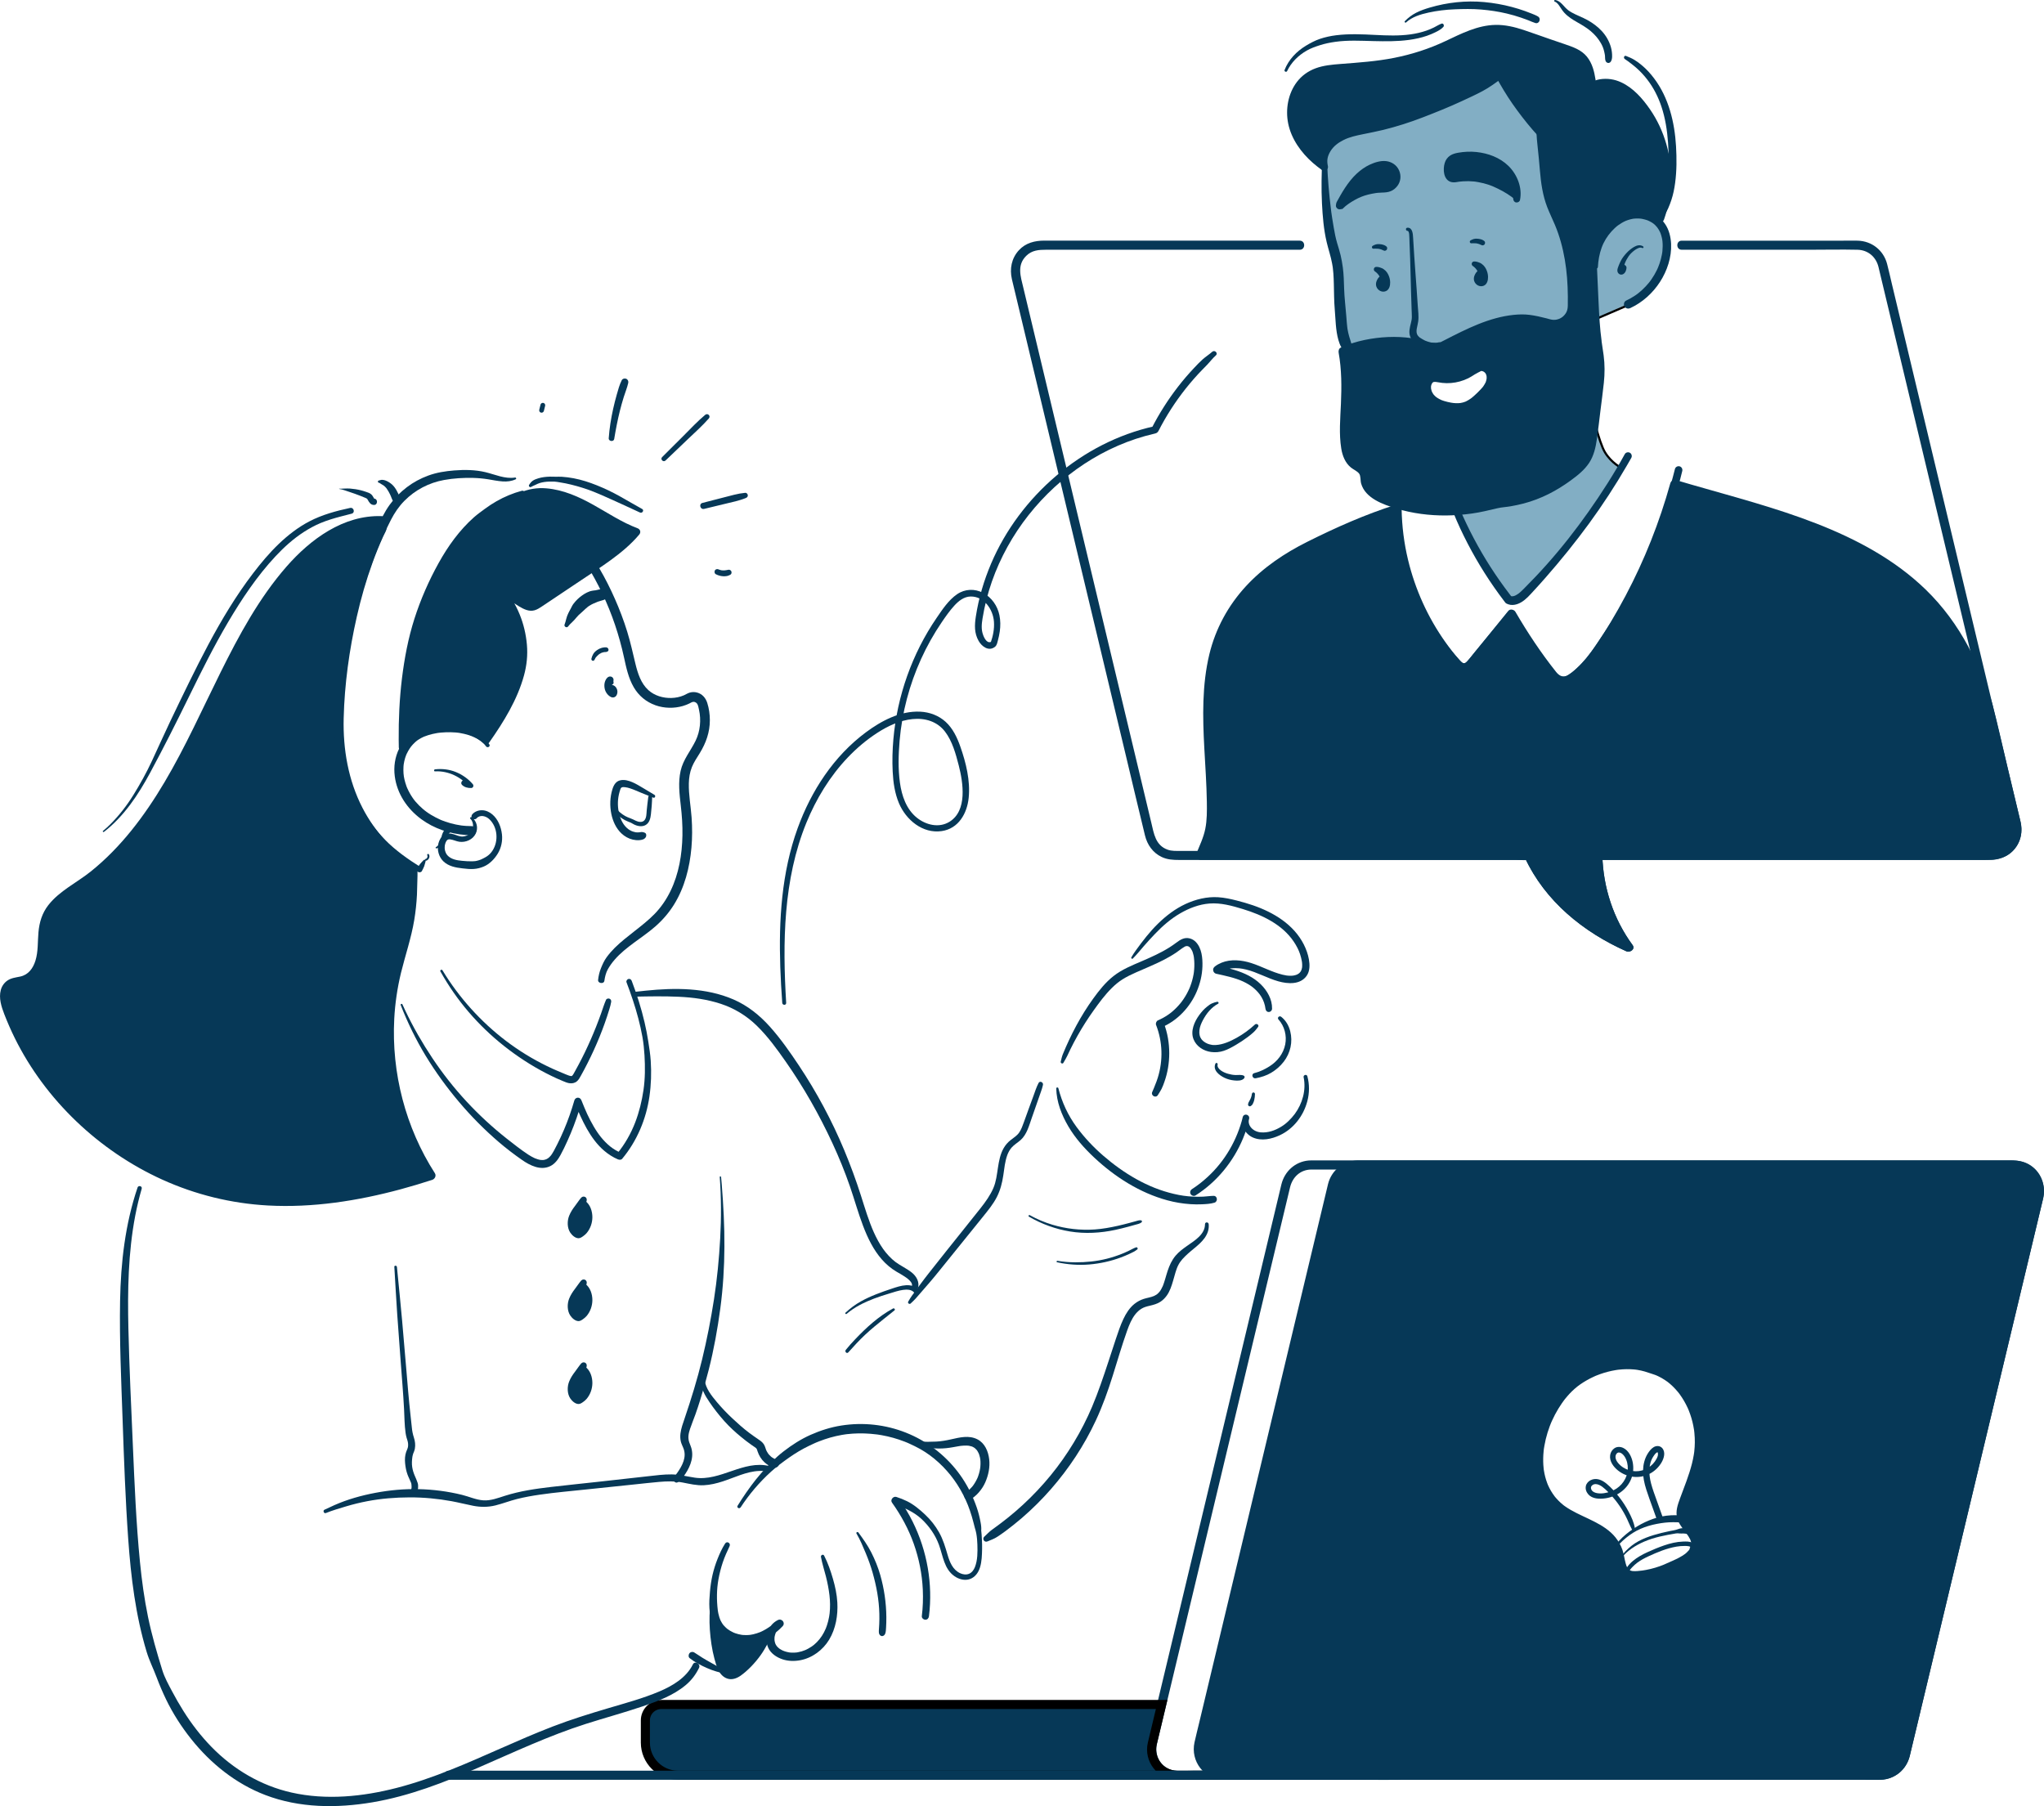
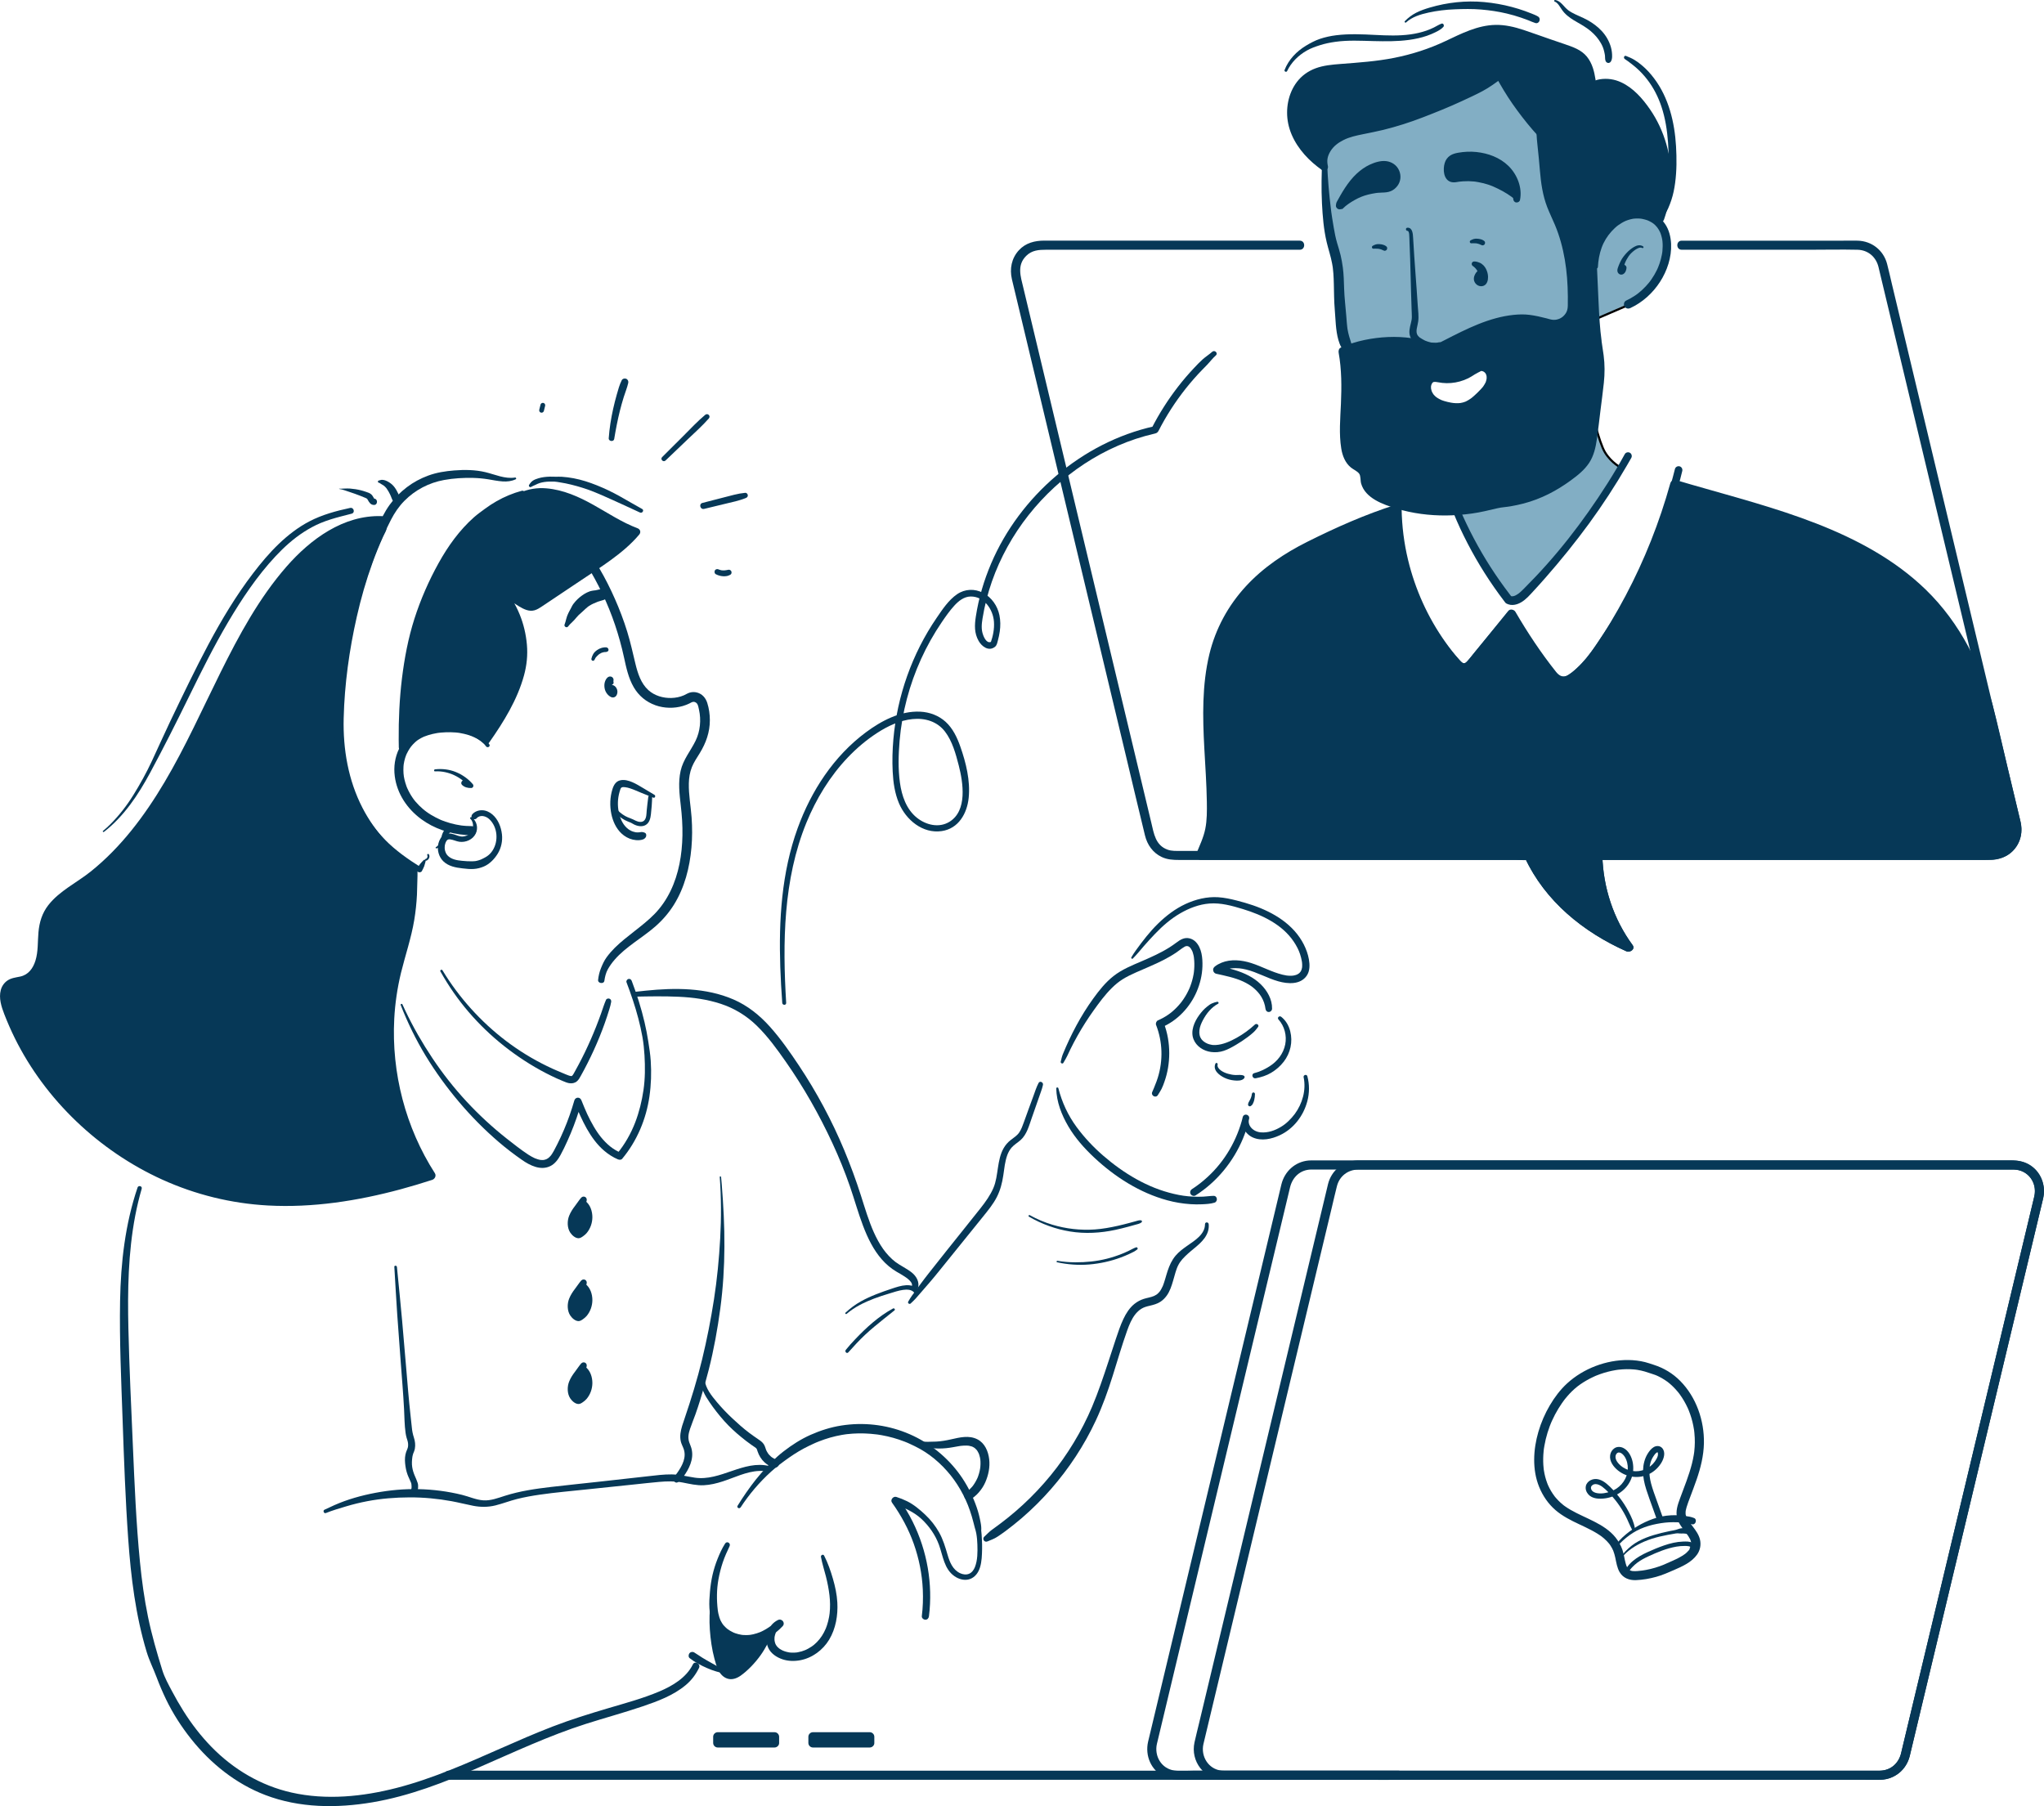
<svg xmlns="http://www.w3.org/2000/svg" id="Layer_2" viewBox="0 0 954.2 843.17">
  <defs>
    <style>.cls-1{stroke-width:4.24px;}.cls-1,.cls-2{stroke:#000;stroke-miterlimit:10;}.cls-1,.cls-3{fill:#063857;}.cls-2{fill:#82aec4;}.cls-3{stroke-width:0px;}</style>
  </defs>
  <g id="Layer_1-2">
    <polyline class="cls-2" points="629.95 169.85 625.45 140.87 621.31 109.25 616.42 60.3 709.12 28.68 777.97 87.16 773.22 103.47 777.17 108.87 778.49 120.16 771.9 133.72 761.54 141.81 744.04 149.34 701.87 161.2 629.95 169.85" />
    <path class="cls-2" d="m742.91,190.94s3.39,15.44,6.4,20.33,7.53,7.15,7.53,7.15l-28.24,40.66-19.95,21.46-4.52.38-13.93-22.59-12.42-22.96,65.13-44.42Z" />
    <path class="cls-3" d="m877.72,826.65h-320.76c-2.85,0-5.93.31-8.77-.09-6.02-.86-9.43-6.78-8.1-12.47.33-1.42.68-2.83,1.02-4.25,1.61-6.75,3.23-13.5,4.84-20.25,2.57-10.76,5.15-21.52,7.72-32.28,3.19-13.32,6.37-26.64,9.56-39.96,3.44-14.37,6.87-28.73,10.31-43.1l10.12-42.31c2.95-12.33,5.9-24.66,8.85-36.99l6.54-27.33c1.06-4.44,2.11-8.89,3.19-13.33,1.15-4.74,4.74-8.19,9.79-8.29.7-.01,1.41,0,2.11,0h324.31c1.32,0,2.64-.05,3.93.25,5.65,1.31,8.54,6.97,7.27,12.39-1.02,4.32-2.07,8.64-3.1,12.95-2.15,8.97-4.29,17.94-6.44,26.9-2.93,12.26-5.87,24.52-8.8,36.78-3.37,14.07-6.73,28.15-10.1,42.22-3.45,14.44-6.91,28.88-10.36,43.32-3.18,13.3-6.37,26.61-9.55,39.91-2.6,10.85-5.19,21.7-7.79,32.55-1.65,6.88-3.29,13.76-4.94,20.64-.35,1.47-.7,2.94-1.05,4.4-1.15,4.75-4.73,8.2-9.79,8.31-2.73.06-2.74,4.31,0,4.24,6.71-.16,12.21-4.63,13.81-11.13.34-1.37.66-2.74.98-4.11,1.61-6.75,3.23-13.49,4.84-20.24l7.78-32.52c3.23-13.51,6.47-27.03,9.7-40.54,3.49-14.57,6.97-29.14,10.46-43.71,3.4-14.2,6.79-28.4,10.19-42.59,2.95-12.34,5.9-24.67,8.85-37.01,2.15-8.99,4.3-17.98,6.45-26.97.99-4.15,2.01-8.3,2.98-12.46,1.45-6.25-.99-12.86-6.74-16.06-2.52-1.4-5.25-1.79-8.07-1.79h-325.05c-1.01,0-2.03-.04-3.03.05-6.3.56-11.2,5.09-12.69,11.15-1.04,4.25-2.04,8.51-3.05,12.77-2.17,9.06-4.34,18.13-6.5,27.19-2.96,12.38-5.93,24.77-8.89,37.15-3.4,14.22-6.8,28.44-10.2,42.65-3.48,14.56-6.97,29.13-10.45,43.69-3.21,13.42-6.42,26.85-9.63,40.27-2.58,10.79-5.16,21.59-7.75,32.38-1.6,6.68-3.2,13.36-4.79,20.04-.32,1.33-.65,2.67-.96,4-1.53,6.6,1.41,13.58,7.72,16.47,3.8,1.74,8.23,1.31,12.31,1.31h321.74c2.73,0,2.73-4.24,0-4.24h0Z" />
-     <path class="cls-1" d="m549.61,828.77c-7.76,0-13.48-7.25-11.68-14.8l4.36-18.23h-233.57c-4.11,0-7.44,3.33-7.44,7.44v10.33c0,8.43,6.83,15.26,15.26,15.26h336.38-103.31Z" />
    <path class="cls-3" d="m209.48,830.89h425.44c5.74,0,11.5.11,17.25,0,.25,0,.5,0,.75,0,2.73,0,2.73-4.24,0-4.24H227.48c-5.74,0-11.5-.11-17.25,0-.25,0-.5,0-.75,0-2.73,0-2.73,4.24,0,4.24h0Z" />
    <rect class="cls-3" x="335.05" y="810.81" width="26.55" height="2.9" />
    <path class="cls-3" d="m361.6,811.58h-26.55l2.12,2.12v-2.9c-.71.71-1.41,1.41-2.12,2.12h26.55c-.71-.71-1.41-1.41-2.12-2.12v2.9c0,1.11.98,2.17,2.12,2.12,1.15-.05,2.12-.93,2.12-2.12v-2.9c0-1.15-.97-2.12-2.12-2.12h-26.55c-1.15,0-2.12.97-2.12,2.12v2.9c0,1.15.97,2.12,2.12,2.12h26.55c1.11,0,2.17-.98,2.12-2.12-.05-1.15-.93-2.12-2.12-2.12Z" />
    <rect class="cls-3" x="379.49" y="810.81" width="26.55" height="2.9" />
    <path class="cls-3" d="m406.04,811.58h-26.55l2.12,2.12v-2.9c-.71.71-1.41,1.41-2.12,2.12h26.55c-.71-.71-1.41-1.41-2.12-2.12v2.9c0,1.11.98,2.17,2.12,2.12,1.15-.05,2.12-.93,2.12-2.12v-2.9c0-1.15-.97-2.12-2.12-2.12h-26.55c-1.15,0-2.12.97-2.12,2.12v2.9c0,1.15.97,2.12,2.12,2.12h26.55c1.11,0,2.17-.98,2.12-2.12-.05-1.15-.93-2.12-2.12-2.12Z" />
-     <path class="cls-3" d="m940.13,543.88h-306.38c-5.56,0-10.38,3.81-11.68,9.21l-62.41,260.87c-1.81,7.55,3.92,14.8,11.68,14.8h306.38c5.55,0,10.38-3.81,11.68-9.21l62.41-260.87c1.81-7.55-3.92-14.8-11.68-14.8h0Zm-155.19,164.37c1.43,4.57,7.6,8.42,6.6,13.67-1.01,5.33-8.55,7.97-12.81,9.92-4.59,2.09-9.51,3.35-14.54,3.7-1.45.1-2.98.08-4.27-.6-3.28-1.72-3.27-6.28-4.28-9.85-3.43-12.13-17.94-13.87-26.67-20.44-17.82-13.39-10.95-41.76,2.53-55.84,8.64-9.04,24.45-14.25,37.01-10.51l3.05.99c12.01,3.64,19.78,16.02,21.35,28.47,1.57,12.45-2.64,21.31-6.93,33.1-.87,2.38-1.78,4.97-1.02,7.4h0Z" />
    <path class="cls-3" d="m940.13,541.76h-304.24c-.71,0-1.43-.01-2.14,0-6.64.13-12.2,4.59-13.79,11.04-.93,3.76-1.8,7.53-2.7,11.3l-6,25.06c-2.78,11.61-5.55,23.21-8.33,34.82-3.23,13.52-6.47,27.04-9.7,40.57-3.37,14.1-6.75,28.21-10.12,42.31-3.19,13.35-6.39,26.7-9.58,40.05-2.69,11.26-5.39,22.52-8.08,33.78-1.87,7.83-3.75,15.67-5.62,23.5-.73,3.07-1.52,6.13-2.2,9.21-1.96,8.9,4.56,17.34,13.72,17.5.72.01,1.45,0,2.17,0h296.48c2.66,0,5.34.07,8,0,6.57-.2,11.97-4.76,13.52-11.09.32-1.28.62-2.57.92-3.86,1.5-6.28,3.01-12.56,4.51-18.85,2.45-10.25,4.9-20.5,7.36-30.75,3.04-12.71,6.08-25.42,9.12-38.12,3.35-13.99,6.69-27.98,10.04-41.97,3.32-13.88,6.64-27.76,9.96-41.64,2.98-12.44,5.95-24.87,8.93-37.31l6.93-28.98c1.33-5.54,2.65-11.09,3.98-16.63.19-.81.4-1.61.58-2.42,1.97-8.93-4.56-17.3-13.72-17.5-2.73-.06-2.73,4.18,0,4.24,6.51.14,11.02,6.11,9.56,12.41-.29,1.25-.59,2.49-.89,3.73-1.47,6.15-2.94,12.29-4.41,18.44-2.4,10.02-4.79,20.04-7.19,30.06-2.99,12.52-5.99,25.04-8.98,37.55-3.31,13.83-6.62,27.67-9.93,41.5-3.3,13.8-6.6,27.6-9.9,41.4-2.97,12.41-5.94,24.83-8.91,37.24-2.35,9.84-4.71,19.69-7.07,29.53-1.41,5.9-2.82,11.8-4.23,17.7-.26,1.09-.51,2.19-.78,3.28-1.19,4.65-5.02,7.73-9.84,7.8-3.23.05-6.46,0-9.69,0h-294.7c-.96,0-1.96.05-2.92-.05-6.11-.64-9.79-6.66-8.45-12.42.9-3.86,1.84-7.7,2.76-11.55,1.98-8.29,3.96-16.57,5.95-24.86,2.75-11.5,5.5-23.01,8.26-34.51,3.2-13.39,6.41-26.78,9.61-40.17,3.33-13.92,6.66-27.83,9.99-41.75,3.18-13.27,6.35-26.55,9.53-39.82,2.68-11.22,5.37-22.45,8.05-33.67,1.91-7.98,3.82-15.96,5.73-23.94.81-3.38,1.57-6.78,2.43-10.14,1.19-4.66,5.07-7.7,9.87-7.76,1.07-.01,2.14,0,3.2,0h302.97c2.73,0,2.73-4.24,0-4.24h0Z" />
    <path class="cls-3" d="m782.89,708.82c.7,2.17,2.05,3.97,3.42,5.76.67.88,1.34,1.75,1.93,2.69.26.4.49.82.71,1.25.07.14.13.28.2.42-.03-.06-.16-.44-.04-.08.1.29.2.57.28.87.03.1.05.2.07.3,0,.04.13.52.04.17-.08-.34,0,.12.01.17,0,.1.01.2.01.31,0,.26-.02.52-.04.78.03-.57-.06.24-.11.41-.06.21-.13.41-.2.62-.16.47.22-.41-.01.02-.05.08-.09.17-.13.26-.11.21-.24.42-.37.62-.05.08-.11.16-.16.24-.23.35.29-.31-.07.09-.31.36-.63.71-.98,1.03-.19.17-.38.34-.58.51-.08.07-.16.13-.24.2.41-.33.03-.02-.07.05-.87.63-1.8,1.18-2.74,1.69-1.8.96-3.69,1.75-5.55,2.57-.48.21-.95.43-1.43.64.32-.14-.37.15-.34.14-.14.06-.28.11-.43.17-.43.17-.85.33-1.28.48-1.4.5-2.82.92-4.27,1.27-.7.17-1.41.32-2.12.45-.37.07-.75.13-1.13.19-.15.02-.3.05-.45.07-.46.07.08,0-.34.05-1.44.18-2.92.35-4.37.22.38.03-.06,0-.16-.03-.17-.03-.34-.07-.5-.12-.13-.04-.26-.08-.39-.13.36.14-.15-.09-.2-.12-.09-.05-.18-.12-.27-.17-.42-.23.18.21,0,0-.19-.2-.41-.39-.6-.59-.33-.34.13.27,0,.01-.05-.11-.15-.21-.21-.32-.12-.2-.23-.4-.34-.61-.06-.12-.11-.24-.17-.36.2.42.07.17.03.06-.11-.31-.22-.62-.31-.93-.64-2.16-.85-4.42-1.58-6.56-.75-2.16-1.85-4.09-3.28-5.87-2.6-3.24-6.26-5.5-9.91-7.37-3.63-1.86-7.42-3.4-10.95-5.43-.85-.49-1.69-1.01-2.5-1.58-.2-.14-.39-.28-.59-.42-.08-.06-.17-.12-.25-.19.37.28.06.05-.03-.02-.44-.36-.88-.72-1.3-1.1-.78-.71-1.52-1.46-2.21-2.26-.15-.18-.3-.35-.45-.53-.11-.14-.5-.64-.19-.24-.32-.43-.64-.86-.93-1.31-.55-.82-1.05-1.67-1.5-2.54-.23-.45-.45-.9-.65-1.36-.04-.09-.08-.18-.12-.28.23.53.02.05-.02-.05-.09-.23-.19-.47-.27-.7-.71-1.89-1.21-3.85-1.52-5.84-.02-.16-.19-.96-.05-.34-.05-.22-.06-.46-.08-.68-.06-.53-.1-1.07-.14-1.61-.06-1.03-.08-2.07-.06-3.1.02-1.02.08-2.04.18-3.05.05-.49.07-1.01.17-1.49-.12.61.04-.26.06-.38.04-.26.08-.52.13-.79.36-2.11.86-4.19,1.49-6.23.32-1.02.66-2.04,1.04-3.04.18-.48.37-.95.56-1.42.05-.11.2-.47,0-.01.04-.1.08-.2.13-.29.13-.29.26-.59.39-.88.86-1.9,1.83-3.75,2.92-5.53.52-.86,1.07-1.71,1.65-2.54.29-.42.59-.83.89-1.24.06-.08.12-.16.18-.24.02-.02.32-.42.11-.15-.21.27.09-.12.11-.14.09-.12.19-.24.28-.35,1.32-1.64,2.76-3.2,4.34-4.59.4-.35.81-.69,1.22-1.02.05-.04.52-.4.13-.11.09-.07.19-.14.29-.22.29-.22.58-.43.87-.64.97-.68,1.97-1.32,3-1.91,1.07-.62,2.17-1.19,3.3-1.71.25-.12.51-.23.77-.35-.01,0,.55-.24.26-.12s.28-.12.27-.11c.58-.24,1.17-.46,1.76-.67,2.37-.85,4.81-1.49,7.29-1.9.31-.05.62-.1.93-.14.09-.01.42-.05,0,0,.16-.02.31-.04.46-.06.65-.07,1.3-.13,1.95-.17,1.23-.08,2.47-.09,3.7-.04.55.02,1.1.06,1.65.11.3.03.6.06.91.1.41.05.06,0-.02,0,.21.03.42.06.63.09,1.16.19,2.31.44,3.43.77,1.08.32,2.15.7,3.22,1.04.54.17,1.08.35,1.62.55.12.05.83.34.41.15.33.14.65.29.97.44,1.07.51,2.1,1.09,3.09,1.74.44.29.88.6,1.31.91.05.04.52.4.13.1.09.07.19.15.28.22.28.22.55.45.82.68.88.76,1.71,1.57,2.49,2.43.38.42.76.85,1.12,1.29.19.23.38.47.56.7-.05-.06-.24-.32,0,0,.11.15.22.29.32.44.71.98,1.37,1.99,1.98,3.04.61,1.05,1.17,2.13,1.68,3.24.13.28.25.56.37.84.03.08.15.38,0,0,.06.14.12.28.17.42.24.6.46,1.2.67,1.8.79,2.27,1.37,4.62,1.73,7,.02.15.04.3.07.45-.07-.44-.01-.12,0-.03.05.39.09.78.13,1.16.08.79.13,1.59.17,2.38.06,1.41.05,2.82-.04,4.22-.04.7-.1,1.39-.18,2.09-.02.14-.03.27-.05.41-.08.66.04-.24-.02.15-.06.37-.11.75-.17,1.12-.22,1.34-.51,2.68-.84,4-1.39,5.51-3.56,10.79-5.52,16.11-1.11,3.01-2.28,6.19-1.35,9.41.31,1.06,1.51,1.84,2.61,1.48,1.08-.35,1.81-1.47,1.48-2.61-.06-.22-.12-.44-.17-.66,0-.05-.04-.41-.02-.11-.03-.38-.03-.75,0-1.13,0,.07.08-.66.04-.4-.04.27.09-.47.08-.4.09-.46.21-.91.34-1.36.44-1.49,1.02-2.95,1.56-4.4,1.05-2.82,2.13-5.62,3.11-8.46,1.89-5.47,3.3-11.13,3.42-16.95.21-10.57-3.56-21.5-11.05-29.09-3.46-3.51-7.63-6.03-12.32-7.53-1.37-.44-2.73-.93-4.12-1.28-2.53-.63-5.17-.94-7.78-.97-10.32-.1-20.98,3.94-28.59,10.91-3.2,2.93-5.88,6.51-8.08,10.25-2.28,3.86-4.08,8.05-5.34,12.35-2.41,8.25-2.94,17.6.34,25.7,1.69,4.16,4.24,7.92,7.65,10.86,3.3,2.84,7.16,4.77,11.07,6.61,1.93.91,3.87,1.81,5.75,2.81.9.48,1.8.98,2.67,1.52.43.27.85.54,1.27.83.21.14.41.29.61.43.08.06.16.12.24.18.08.06.16.12.24.18-.21-.17-.26-.2-.13-.1.78.65,1.55,1.29,2.26,2.03.34.35.67.72.98,1.1.06.08.12.15.19.23-.36-.44-.04-.04.03.04.15.2.29.4.43.61.28.42.54.85.78,1.3.12.23.24.45.35.69.06.12.11.24.16.35.24.5-.09-.26.06.15.39,1.03.7,2.07.93,3.15.51,2.33.83,4.78,2.06,6.87,1.61,2.73,4.47,3.82,7.55,3.71,3.19-.12,6.43-.69,9.51-1.54,2.8-.78,5.43-1.92,8.08-3.08,4.05-1.77,8.43-3.64,11.05-7.38,1.41-2.02,1.87-4.56,1.31-6.94-.53-2.27-1.95-4.22-3.34-6.05-.67-.87-1.35-1.74-1.96-2.65-.29-.44-.57-.88-.81-1.35-.11-.21-.28-.45-.33-.68.01.05.17.46.05.09-.05-.14-.1-.28-.14-.42-.34-1.05-1.49-1.85-2.61-1.48-1.05.34-1.85,1.48-1.48,2.61h0Z" />
    <path class="cls-3" d="m753.49,723.52c.84-1.03,1.79-1.96,2.7-2.91.92-.96,1.9-1.86,2.93-2.69,2.06-1.68,4.33-3.14,6.77-4.2,2.42-1.05,4.97-1.8,7.56-2.29,2.59-.49,5.01-.8,7.7-.79,1.51,0,3.01.05,4.52.23.49.06,1.21.17,1.89.3.86.17,1.69.39,2.56.48,1.52.15,2.2-2.31.79-2.93-1.34-.59-2.83-.8-4.27-1-1.46-.2-2.93-.33-4.41-.35-2.8-.04-5.78.31-8.48,1.07-5.3,1.51-10.32,4.26-14.58,7.75-1.21.99-2.36,2.07-3.42,3.22s-1.92,2.41-2.76,3.73c-.19.3.27.66.49.38h0Z" />
    <path class="cls-3" d="m760.77,733.83c-.66-.26,1.06-2.03,1.28-2.25.7-.72,1.43-1.4,2.23-2,1.63-1.21,3.43-2.17,5.27-3.02,4.13-1.92,8.52-3.73,13.02-4.51,1.27-.22,2.57-.33,3.86-.32.64,0,1.32,0,1.95.14.22.05.42.11.61.22.14.08.02.19.12.08-.96,1.01.6,2.55,1.52,1.52,1.01-1.12.57-2.77-.7-3.48-1.18-.66-2.89-.57-4.2-.53-3.04.09-6.02.82-8.88,1.8-2.69.93-5.34,2.03-7.92,3.22-2.34,1.08-4.6,2.33-6.59,3.98-1.1.92-2.19,2-2.92,3.24-.38.64-.6,1.39-.2,2.08.29.5.82.86,1.41.79.56-.06.67-.76.13-.98h0Z" />
    <path class="cls-3" d="m756.82,727.53c2.71-3.57,6.67-6.07,10.74-7.83,4.68-2.02,9.75-2.97,14.76-3.81.58-.1,1.08-.08,1.66,0,.64.08,1.27,0,1.92.02,1.16.03,2.26.3,3.25.92,1.4.88,2.65-1.3,1.29-2.2-1.95-1.3-4.94-1.62-7.11-.74-1.16.47-2.47.61-3.7.86-1.33.28-2.66.57-3.98.9-4.82,1.2-9.94,2.82-13.91,5.92-2.06,1.61-3.92,3.52-5.37,5.7-.19.29.26.53.46.27h0Z" />
    <path class="cls-3" d="m763.22,713.49c-.45-2.76-1.62-5.29-2.92-7.75-1.3-2.46-2.83-4.79-4.54-6.98-1.71-2.18-3.6-4.29-5.74-6.07-2.1-1.75-4.8-2.99-7.45-1.68-1.07.53-1.98,1.52-2.24,2.71-.31,1.44.19,2.84,1.14,3.93,1.88,2.15,5.21,2.21,7.83,1.86,5.31-.72,10.16-4.03,12.18-9.07,1-2.48,1.23-5.24.7-7.86-.52-2.55-1.93-5.41-4.37-6.6-1.29-.63-2.85-.7-4.09.09-1.11.71-1.84,1.92-2.05,3.21-.45,2.86,1.52,5.5,3.64,7.2,4.22,3.37,10.09,4.06,14.89,1.51,2.24-1.19,4.17-3.04,5.45-5.23,1.14-1.96,2.02-4.85.28-6.76-1.01-1.11-2.65-1.16-3.9-.43-1.2.7-2.15,1.96-2.87,3.12-1.42,2.3-2.06,5.05-2.14,7.73-.09,3.04.6,6.08,1.51,8.97.96,3.05,2.1,6.04,3.17,9.05.55,1.54,1.1,3.08,1.65,4.62.27.75,1.01,1.25,1.81,1.03.73-.2,1.3-1.06,1.03-1.81-.95-2.66-1.9-5.31-2.85-7.97-.91-2.55-1.87-5.09-2.56-7.71-1.12-4.27-1.4-9.11,1.22-12.91.39-.56,1.16-1.75,1.92-1.7-.26-.02-.06,0,0,.03,0,0-.36-.17-.18-.09.04.02.19.23.09.08-.1-.15.04.08.05.12.08.21-.06-.21,0,.02.03.09.05.18.07.27.02.07.04.36.02.11,0,.12.01.25.01.37,0,.1,0,.2-.01.3,0,.03-.04.34-.01.18.02-.16-.03.14-.04.17-.02.1-.05.19-.07.28-.13.44-.32.82-.54,1.23-.46.86-1.02,1.65-1.69,2.36-2.84,3-7.04,4.16-11.01,2.98-2.01-.6-3.88-1.77-5.22-3.39-.64-.77-1.21-1.76-1.23-2.79-.01-.73.28-1.59.95-1.96.76-.42,1.64,0,2.25.53.81.69,1.38,1.63,1.78,2.6.77,1.86.96,3.99.59,5.96-.79,4.22-3.86,7.54-7.87,8.98-1.96.7-4.25,1.12-6.32.74-.97-.18-1.98-.56-2.52-1.44-.41-.67-.48-1.44.07-2.03,1.37-1.49,3.61-.47,4.93.52,1.85,1.39,3.49,3.19,5,4.94,3.03,3.51,5.53,7.54,7.32,11.82.46,1.09.99,2.13,1.53,3.19.41.81,1.49.2,1.36-.57h0Z" />
    <path class="cls-3" d="m241.57,240.33c9.41-1.39,17.55,4.69,23.56,11.26,3.28,3.59,6.01,7.6,8.55,11.74,2.75,4.49,5.3,9.13,7.56,13.88,4.5,9.45,7.82,19.41,10.05,29.63,1.04,4.78,2.06,9.7,4.55,13.98,2.32,4.01,5.85,6.92,10.22,8.46,4.03,1.42,8.63,1.51,12.73.31,1-.29,1.97-.68,2.92-1.12.84-.39,1.41-.88,2.21-.82.47.04,1.1.33,1.5.86.51.68.7,1.98.9,2.86,1.06,4.78.55,10.04-1.6,14.45-2.32,4.75-5.81,8.78-6.99,14.06-1.19,5.33-.55,10.77.07,16.13.54,4.66.87,9.34.78,14.04-.17,8.86-1.67,17.92-5.58,25.94-1.92,3.94-4.39,7.59-7.46,10.73-2.84,2.91-6.08,5.43-9.27,7.94-3.17,2.5-6.38,4.96-9.25,7.8-1.37,1.36-2.64,2.82-3.78,4.37-1.18,1.6-1.94,3.32-2.69,5.16-.72,1.77-1.13,3.59-1.34,5.48-.18,1.65,2.7,2.06,2.93.4.26-1.84.72-3.76,1.63-5.39.89-1.59,2.01-3.12,3.2-4.49,2.61-3.01,5.77-5.49,8.96-7.86,3.35-2.48,6.82-4.84,9.96-7.58,3.42-2.99,6.4-6.44,8.79-10.3,4.92-7.95,7.28-17.23,8.1-26.47.42-4.7.41-9.43.08-14.14-.38-5.31-1.41-10.59-1.29-15.93.06-2.59.45-5.18,1.43-7.6.94-2.32,2.38-4.41,3.69-6.54,2.89-4.71,4.7-9.78,4.69-15.37,0-2.7-.39-5.47-1.21-8.05-.73-2.3-2.32-4.17-4.72-4.83-1.1-.3-2.29-.31-3.39,0-1.01.27-1.86.88-2.81,1.29-1.84.79-3.84,1.19-5.81,1.24-3.84.11-7.89-1.05-10.79-3.69-3.45-3.15-4.91-7.77-5.99-12.18-1.23-5.05-2.31-10.1-3.85-15.07-1.61-5.22-3.55-10.33-5.76-15.33-4.21-9.54-9.43-18.87-16.07-26.95-5.92-7.2-13.79-13.72-23.38-14.78-2.22-.25-4.45-.1-6.65.34-1.42.29-.79,2.35.59,2.14h0Z" />
    <path class="cls-3" d="m286.45,318.72c-.03-.45-.11-.89-.18-1.33l-.13.99.09-.17c.31-.57.27-1.26-.13-1.78-.41-.53-1.04-.7-1.68-.57-.64.12-1.23.81-1.55,1.35-.22.39-.4.81-.52,1.24-.26.92-.26,1.85-.11,2.78.27,1.7,1.37,3.35,2.92,4.14.95.48,2.02.22,2.6-.68.49-.77.6-1.78.35-2.65-.24-.85-.83-1.7-1.65-2.07-.49-.22-.95-.34-1.48-.19-.45.12-.93.47-1.15.88-.5.95-.22,2.06.69,2.63.25.16-.41-.38-.11-.08.07.07.14.14.2.22l-.3-.39c.09.12.17.25.23.39l-.2-.46c.06.14.09.28.12.43l-.07-.51c.01.12.01.24,0,.37l.07-.51c-.02.12-.05.24-.1.35l.19-.46s-.04.09-.07.13l2.6-.68c-.15-.07-.3-.14-.44-.23-.05-.03-.17-.14-.22-.15.07,0,.42.34.15.11-.11-.1-.22-.2-.32-.31-.05-.06-.1-.12-.15-.17.4.44.18.24.09.1-.09-.14-.17-.28-.25-.42-.03-.07-.07-.14-.1-.2-.13-.26.17.45.07.16-.11-.31-.19-.63-.24-.96l.06.48c-.05-.4-.06-.8,0-1.21l-.06.47c.03-.17.06-.35.1-.52.03-.1.06-.19.09-.28.13-.36-.11.22-.05.1.09-.15.16-.31.24-.47.04-.08.09-.15.13-.23.19-.33.24-.58.27-.95l-1.6,1.6h.18s-.91-.36-.91-.36c.33.29.65.58,1.01.84.53.39,1.36-.13,1.32-.76h0Z" />
    <path class="cls-3" d="m277.61,307.89c.21-.54.51-1,.92-1.41.23-.23.47-.46.71-.68.13-.12.27-.24.41-.35-.12.09-.04.03.03-.02.07-.05.15-.1.22-.15.28-.18.56-.34.86-.48.1-.04.17-.07.03-.01.08-.03.17-.06.25-.09.15-.05.31-.1.47-.14s.32-.08.48-.11c.06-.01.33-.04.06-.01.07,0,.15-.02.22-.02.16-.01.33-.01.49-.02.32,0,.58-.1.85-.25.69-.38.57-1.28,0-1.69-.43-.31-.93-.3-1.43-.24-.44.05-.88.12-1.3.24-.76.22-1.5.57-2.15,1.03-.71.5-1.33,1.06-1.77,1.81-.39.68-.71,1.43-.87,2.2-.09.41.12.84.54.96.44.12.81-.15.96-.54h0Z" />
    <path class="cls-3" d="m265.11,292.58c.59-.76,1.26-1.49,1.99-2.13.75-.65,1.36-1.43,2.01-2.19.66-.77,1.33-1.47,2.12-2.1.75-.6,1.38-1.32,2.11-1.94.35-.29.69-.6,1.04-.89.24-.19.19-.15-.17.12.1-.07.19-.14.29-.22.2-.14.4-.28.6-.41.41-.26.83-.51,1.26-.73.15-.08.56-.19.66-.32-.43.18-.49.2-.2.08.11-.05.23-.09.35-.13.43-.17.86-.35,1.28-.54.12-.06,1-.41.33-.18.57-.19,1.13-.36,1.71-.52.7-.2,1.47-.4,2.11-.75.68-.37,1.35-1.04,1.75-1.7.39-.65.38-1.5,0-2.16-.41-.7-1.07-.97-1.85-1.06-1.1-.12-2.15.23-3.2.49-.43.11-.87.21-1.31.29-.15.03-.55.01-.66.11.04-.03.5-.05.19-.05-.32,0-.66.08-.98.13-1.72.26-3.45,1.24-4.85,2.24-1.54,1.1-2.79,2.32-3.94,3.82-.55.71-.87,1.45-1.28,2.24-.38.73-.81,1.43-1.15,2.17-.42.9-.78,1.79-1,2.75-.2.89-.47,1.77-.78,2.63-.31.86,1,1.66,1.58.92h0Z" />
    <path class="cls-3" d="m305.54,371.08c-1.74-1.04-3.48-2.08-5.22-3.12-1.66-.99-3.33-2.02-5.11-2.79-1.73-.75-3.68-1.29-5.57-.9-2.14.44-3.14,2.24-3.74,4.17-1.16,3.73-1.29,7.75-.51,11.57.69,3.35,2.2,6.72,4.72,9.08,1.47,1.38,3.3,2.43,5.28,2.88.98.22,2.01.34,3.02.26,1.23-.1,2.51-.33,3.12-1.53.31-.62.22-1.61-.51-1.93-.51-.22-.9-.36-1.46-.35-.21,0-.49.05-.67.08,0,0-.62.1-.29.06-.32.04-.65.05-.97.05-.2,0-.39-.02-.59-.03-.35-.02.08.04-.3-.04-.32-.06-.64-.13-.96-.23-.37-.11-.68-.22-.87-.3-.3-.14-.59-.29-.88-.46-.14-.08-.28-.17-.42-.26-.06-.04-.49-.35-.35-.24-2.2-1.7-3.41-4.16-4.12-6.77-.83-3.03-.91-6.29-.23-9.35.18-.81.41-1.61.67-2.39.11-.33.15-.36.31-.67-.07.13.08-.1.1-.11-.19.18.43-.24.18-.13.53-.23.97-.2,1.64-.13.82.08,1.64.32,2.42.57,1.76.57,3.45,1.38,5.17,2.07,1.86.75,3.72,1.5,5.59,2.25.77.31,1.22-.9.55-1.3h0Z" />
    <path class="cls-3" d="m286.38,378.04c1.05,1.68,2.45,3.02,4.11,4.11.81.53,1.68.98,2.58,1.35.48.2.99.36,1.46.59.51.26.99.58,1.5.83,1.65.8,3.75,1.2,5.42.21,1.75-1.05,2.21-3.11,2.42-4.99.14-1.3.25-2.61.37-3.91.13-1.39.14-2.79.22-4.18.03-.5-.44-.91-.91-.91-.54,0-.85.43-.91.91-.26,2.1-.54,4.17-.73,6.28-.13,1.46-.05,3.49-1.1,4.65-1,1.11-2.77.77-3.97.2-.9-.42-1.74-.89-2.69-1.21-.79-.27-1.55-.6-2.28-1-1.7-.94-3.19-2.26-4.48-3.71-.49-.55-1.4.16-1.02.78h0Z" />
    <path class="cls-3" d="m228.44,347.54c-3.24-5.32-9.31-8.09-15.27-9-6.23-.95-12.99-.35-18.66,2.54-3.51,1.79-6.45,4.88-8.18,8.41-1.97,4-2.62,8.5-2.04,12.91,1.07,8.17,5.78,15.15,12.32,19.99,6,4.44,13.42,6.89,20.83,7.42.9.06,1.8.1,2.7.1,1.11,0,2.17-.98,2.12-2.12-.05-1.15-.93-2.12-2.12-2.12-.87,0-1.74-.03-2.61-.09-.39-.03-.78-.06-1.17-.1-.21-.02-.42-.04-.63-.07-.09-.01-.18-.02-.27-.03-.58-.07.27.04-.06,0-1.71-.25-3.39-.59-5.05-1.05-.82-.23-1.62-.48-2.42-.75-.4-.14-.8-.28-1.19-.44-.2-.08-.39-.15-.59-.23-.08-.03-.17-.07-.25-.1-.38-.15.16.07-.08-.03-1.56-.7-3.09-1.46-4.55-2.35-.71-.43-1.41-.89-2.08-1.38-.17-.12-.34-.24-.5-.37-.11-.08-.53-.41-.21-.15-.32-.26-.65-.52-.96-.78-1.28-1.08-2.47-2.27-3.56-3.55-.13-.16-.26-.32-.39-.48-.07-.09-.39-.5-.27-.34.12.16-.19-.26-.26-.35-.14-.19-.27-.38-.41-.58-.47-.68-.91-1.38-1.31-2.1-.42-.75-.8-1.52-1.16-2.31-.08-.19-.01-.02,0,.02-.06-.14-.11-.27-.17-.41-.08-.21-.16-.42-.24-.62-.19-.52-.37-1.05-.52-1.59-.64-2.17-.89-3.72-.91-5.91,0-.52,0-1.04.04-1.55.01-.22.03-.44.05-.66.01-.15.03-.29.05-.44.01-.11.04-.33.01-.1.15-.99.37-1.97.66-2.93.13-.42.28-.84.44-1.25.03-.09.07-.18.1-.26-.01.03-.13.29-.03.07.1-.23.21-.46.32-.69.4-.82.85-1.62,1.36-2.38.12-.18.25-.36.38-.54.06-.08.43-.55.18-.25.28-.34.56-.68.86-1,.3-.32.61-.63.93-.93.16-.15.32-.29.49-.44.07-.06.14-.12.22-.18.04-.03.42-.33.23-.19-.17.13.08-.06.09-.07.1-.07.2-.15.31-.22.15-.11.31-.21.47-.31.37-.24.75-.46,1.14-.67.27-.14.55-.28.83-.41.14-.07.29-.13.43-.2.06-.03.13-.05.19-.08.24-.11-.47.18-.04.02,1.26-.49,2.53-.9,3.85-1.21.71-.17,1.43-.31,2.15-.43.18-.03.35-.05.53-.08.38-.06-.29.03.1-.01.39-.05.78-.09,1.17-.13,1.5-.14,3.01-.19,4.51-.17.77.01,1.54.05,2.3.11.34.03.68.06,1.02.1.1.01.21.03.31.04.02,0,.28.04.09.01-.19-.03.07.01.09.01.13.02.26.04.39.06,1.46.23,2.88.59,4.29,1.01,2.47.75,4.93,1.92,6.85,3.84.44.44.85.91,1.22,1.41.66.91,2.16.1,1.55-.9h0Z" />
    <path class="cls-3" d="m203.1,360.11c6.14-.32,12.35,2.62,16.1,7.46l.75-1.81c-1.04-.12-1.91-.75-2.75-1.32-1.2-.81-2.52.98-1.53,1.98,1.13,1.12,2.72,1.51,4.28,1.46.96-.03,1.34-1.12.75-1.81-2.15-2.52-4.92-4.44-7.98-5.68-3.01-1.22-6.4-1.59-9.62-1.23-.6.07-.63.99,0,.96h0Z" />
    <path class="cls-3" d="m243.08,230.71c9.11-3.61,19.54-.8,28.26,3.66,8.73,4.45,16.65,10.52,25.83,13.95-6.08,7.24-14.06,12.59-21.93,17.84-7.77,5.18-15.54,10.36-23.31,15.55-1.23.82-2.55,1.67-4.03,1.67-1.18,0-2.28-.55-3.33-1.08-3.26-1.66-8.7-5.86-11.96-7.52,9.05,8.5,13.62,24.92,11.03,37.07s-9.58,23.6-16.75,33.74c-5.84-5.08-14.51-7.07-22.21-6.31-7.7.76-11.8,3.57-16.53,9.69-.55-25.87,2.4-51.86,13.07-75.43,4.32-9.54,9.56-18.78,16.59-26.54,7.03-7.76,15.97-14.02,26.09-16.74" />
    <path class="cls-3" d="m243.29,231.48c7.03-2.37,14.76-1.11,21.53,1.51,7.12,2.76,13.42,7.22,19.93,11.13,3.81,2.29,7.78,4.33,11.95,5.91-.26-.99-.52-1.97-.78-2.96-6.66,7.87-15.33,13.42-23.82,19.1-4.78,3.19-9.56,6.36-14.35,9.55-2.38,1.58-4.75,3.2-7.15,4.75-.99.64-1.88,1.2-2.91,1.12-.84-.06-1.85-.63-2.69-1.09-3.97-2.18-7.44-5.19-11.47-7.26-.79-.41-1.76-.27-2.31.46-.52.69-.52,1.72.14,2.35,3.2,3.02,5.46,6.53,7.35,10.68.11.25.22.5.33.75.14.33.07.15.03.08.07.17.14.34.21.51.22.54.42,1.08.62,1.63.4,1.1.75,2.22,1.06,3.34.32,1.16.6,2.33.83,3.5.11.54.2,1.08.29,1.63.04.24.08.48.11.72,0,0,.08.6.04.25.02.18.05.36.07.54.26,2.25.36,4.51.25,6.77-.02.52-.06,1.04-.11,1.55-.02.26-.05.51-.08.77-.02.14-.03.28-.05.42-.05.39.04-.23-.03.2-.18,1.17-.41,2.32-.69,3.47-1.32,5.44-3.45,10.56-6.03,15.5-2.97,5.69-6.52,11.06-10.24,16.29l2.87-.37c-5.01-4.35-11.5-6.54-18.05-7-5.66-.4-11.87.41-16.66,3.65-2.64,1.79-4.78,4.13-6.72,6.63l3.36,1.39c-.2-9.4.05-18.81.97-28.17.46-4.67,1.05-8.96,1.88-13.6.83-4.59,1.88-9.13,3.08-13.64,2.37-8.9,5.51-17.56,9.69-25.77,4.02-7.89,8.88-15.46,15.06-21.84,2.86-2.96,5.91-5.76,9.34-8.05,3.47-2.32,7.2-4.25,11.14-5.62.96-.33,1.94-.64,2.92-.9,1.44-.39.83-2.63-.62-2.24-4.13,1.12-8.1,2.77-11.81,4.89-1.86,1.06-3.66,2.24-5.38,3.51-1.74,1.28-3.5,2.53-5.12,3.96-6.78,6.02-12.14,13.49-16.52,21.39-4.58,8.25-8.4,16.97-11.28,25.96-2.91,9.09-4.68,18.52-5.84,27.98-1.15,9.48-1.58,19.04-1.51,28.58,0,1.19.03,2.37.05,3.56.02.79.48,1.49,1.21,1.8.65.28,1.67.2,2.15-.41,1.61-2.08,3.36-4.08,5.45-5.68-.38.29.23-.16.34-.24.25-.18.5-.34.76-.51.52-.32,1.05-.62,1.59-.89.23-.11.46-.22.7-.33.47-.22-.38.14.11-.04.15-.06.29-.11.44-.17.58-.22,1.17-.4,1.77-.57.58-.16,1.16-.29,1.74-.4.35-.07.71-.13,1.06-.18.03,0,.63-.09.22-.04.19-.02.38-.05.57-.07,1.48-.17,2.97-.23,4.46-.2.72.02,1.45.05,2.17.12.92.08,1.28.13,2.06.25,1.47.24,2.92.58,4.34,1.03,2.96.93,5.98,2.48,8.28,4.45.94.81,2.16.64,2.87-.37,6.71-9.56,13.05-19.83,16.16-31.2,1.28-4.7,1.78-9.49,1.35-14.35-.43-4.86-1.55-9.67-3.41-14.18-2.02-4.92-4.81-9.59-8.7-13.26l-2.17,2.81c3.71,1.91,6.98,4.6,10.56,6.73,2.2,1.31,4.71,2.62,7.33,1.85,1.33-.39,2.49-1.18,3.63-1.94,1.24-.83,2.47-1.65,3.71-2.48,4.91-3.29,9.82-6.57,14.74-9.86,4.51-3.01,9.07-5.95,13.46-9.15,4.81-3.51,9.44-7.33,13.28-11.9.9-1.07.52-2.47-.78-2.96-7.25-2.72-13.86-7.14-20.62-10.92-6.8-3.8-14.04-7.04-21.89-7.71-4.29-.37-8.51.29-12.45,2.05-.82.37-.24,1.74.61,1.45h0Z" />
    <path class="cls-3" d="m299.72,237.59c-3.44-1.91-6.83-3.9-10.26-5.83-3.46-1.95-7.09-3.69-10.78-5.17-3.5-1.4-7.14-2.6-10.85-3.3-1.87-.35-3.76-.6-5.65-.72-.93-.06-1.83.02-2.76,0-.95-.01-1.9-.07-2.85-.04-1.77.05-3.57.25-5.26.77-.85.26-1.78.58-2.52,1.08-.75.5-1.33,1.25-1.8,2.01-.36.58.35,1.27.93.93.65-.38,1.35-.64,2.03-.96.66-.32,1.27-.63,1.98-.85,1.42-.44,2.89-.62,4.36-.68.81-.03,1.63-.02,2.44,0,.9.03,1.75.23,2.63.36,1.82.27,3.62.65,5.41,1.09,3.53.87,6.99,1.96,10.37,3.3,3.41,1.36,6.72,2.9,10.07,4.39,3.87,1.72,7.69,3.55,11.54,5.3,1.12.51,2.11-1.07.99-1.69h0Z" />
    <path class="cls-3" d="m240.4,222.95c-4.76.72-9.27-1.44-13.79-2.52-4.73-1.13-9.68-1.19-14.51-.81-4.16.33-8.27.96-12.2,2.41-3.56,1.31-6.93,3.11-9.95,5.41-3.11,2.36-5.82,5.13-8.1,8.3-2.39,3.32-4.15,7.09-5.87,10.79-3.75,8.04-6.85,16.35-9.28,24.88-1.22,4.27-2.13,8.61-3.14,12.94-.99,4.27-1.86,8.57-2.62,12.89-1.54,8.66-2.68,17.39-3.42,26.15-.79,9.46-1.16,18.97.15,28.41,1,7.24,2.87,14.34,5.74,21.07,5.51,12.93,15.07,24.15,27.01,31.59,1.56.97,3.18,1.82,4.82,2.63.57.28,1.4.19,1.71-.45.36-.72.79-1.44,1.06-2.2.27-.75.45-1.56.67-2.33.15-.53-.56-.97-.94-.55-.54.59-1.13,1.15-1.62,1.77-.51.63-.9,1.35-1.33,2.03l1.71-.45c-6-3.76-11.8-7.81-16.78-12.88-4.72-4.8-8.65-10.31-11.7-16.31-3.14-6.17-5.28-12.8-6.61-19.58-1.74-8.86-1.89-17.89-1.32-26.88.53-8.48,1.44-16.94,2.76-25.34,1.35-8.59,3.06-17.17,5.62-25.48,2.53-8.21,5.23-16.39,8.61-24.3,1.67-3.91,3.5-7.74,5.45-11.51,1.67-3.23,3.67-6.19,6.23-8.79,5.01-5.09,11.51-8.48,18.53-9.75,4.51-.82,9.07-1.08,13.64-.97,2.32.06,4.64.27,6.93.64,2.24.36,4.47.84,6.74.99,2.18.14,4.16-.07,6.15-1,.5-.23.11-.89-.34-.82h0Z" />
    <path class="cls-3" d="m198.86,401.84c1.27-.24,2.13-2,1.29-3.07-.11-.14-.37-.16-.52-.07-.15.1-.26.3-.2.48.04.11.08.21.1.33,0,.05,0,.12.03.17-.04-.11,0-.06,0,0,0,.03,0,.06,0,.09,0,.06,0,.12,0,.17,0,.1-.02.02,0,0-.01.01-.01.07-.02.09-.01.06-.03.11-.04.17,0,.03-.02.06-.03.08,0,.02-.01.04-.02.05.03-.06.03-.07.02-.04-.06.1-.11.2-.17.3-.05.08.03-.02,0,0-.02.02-.04.04-.06.07-.04.04-.08.08-.12.12-.02.02-.05.04-.07.06-.03.03.08-.05,0,0-.05.03-.1.06-.15.09-.03.01-.05.02-.08.04-.03.02.09-.03,0,0-.06.02-.12.04-.18.05-.22.05-.37.32-.3.53.08.24.29.35.53.3h0Z" />
    <path class="cls-3" d="m185.11,453.73c1.82-7.5,4.35-14.83,5.8-22.41,1.72-8.99,1.88-16.62,1.74-25.8-19.26-11.88-30.39-31.25-33.54-54.13-1.04-7.56-.98-15.23-.48-22.84,1.83-27.55,7.7-56.94,19.85-82.25l-.38-3.25c-18.76-.71-35.1,12.79-46.68,27.58-17.62,22.52-28.71,49.31-41.56,74.86-12.84,25.55-28.33,50.92-51.84,67.21-6.35,4.4-13.64,8.57-16.5,15.74-2.01,5.04-1.45,10.68-2.03,16.07-.58,5.39-2.99,11.34-8.13,13.05-2.28.76-4.9.61-6.86,2.01-3.47,2.48-2.53,7.81-1.05,11.81,17.28,46.43,61.49,81.69,110.59,88.22,29.25,3.89,59.04-1.75,87.11-10.85-17.91-27.75-23.86-62.94-16.07-95.03h0Z" />
    <path class="cls-3" d="m187.16,454.3c2.03-8.27,4.82-16.35,6.22-24.78.65-3.93,1.07-7.89,1.27-11.86.09-1.88.14-3.76.16-5.64.02-2.11.23-4.4-.03-6.49-.23-1.81-2.08-2.46-3.45-3.38-1.41-.95-2.78-1.94-4.11-2.99-2.52-2-4.89-4.19-7.1-6.53-4.35-4.61-7.99-9.84-10.9-15.48-6.65-12.88-9.13-27.4-8.78-41.79.38-15.88,2.6-31.88,6.11-47.37,1.94-8.58,4.37-17.06,7.37-25.33,1.5-4.14,3.15-8.23,4.98-12.24.66-1.46,1.76-2.98,1.65-4.61-.06-.91-.21-1.83-.32-2.74-.13-1.17-.86-2.08-2.12-2.12-17.79-.56-33.17,10.76-44.37,23.58-12.8,14.65-22.19,32.07-30.8,49.41-8.52,17.15-16.33,34.68-26.11,51.18-9.24,15.59-20.26,30.36-34.48,41.76-6.5,5.2-14.58,9.01-19.78,15.67-2.92,3.74-4.2,8.01-4.62,12.7-.4,4.42-.07,8.94-1.4,13.22-1.12,3.6-3.3,6.63-7.13,7.44-2.05.44-4.18.63-5.96,1.86-1.53,1.05-2.61,2.63-3.09,4.42-1.01,3.79.28,7.78,1.64,11.3,1.46,3.76,3.08,7.46,4.86,11.08,7.17,14.51,17.03,27.7,28.72,38.89,11.7,11.2,25.3,20.49,40.05,27.19,15.61,7.09,32.3,11.19,49.42,12.13,20.91,1.14,41.89-2.14,62.03-7.58,4.92-1.33,9.8-2.8,14.65-4.37,1.25-.4,2.04-1.91,1.27-3.12-13.69-21.32-20.3-46.82-18.96-72.11.38-7.18,1.43-14.3,3.11-21.29.64-2.65-3.45-3.79-4.09-1.13-6.13,25.49-3.93,52.83,6.07,77.05,2.82,6.83,6.21,13.39,10.2,19.61.42-1.04.85-2.08,1.27-3.12-19.46,6.29-39.59,10.96-60.08,11.86-17.8.78-35.53-1.46-52.35-7.42-14.74-5.22-28.61-13.08-40.75-22.92-12.25-9.93-22.87-21.86-31.11-35.32-4.12-6.74-7.67-13.84-10.48-21.22-1.02-2.67-2.78-7.09-.78-9.72,1.13-1.48,3.32-1.56,5-1.89,1.98-.38,3.79-1.11,5.38-2.35,6.96-5.45,6.01-14.97,6.77-22.77.43-4.46,2.06-8.29,5.17-11.52,2.81-2.92,6.21-5.16,9.55-7.42,14.75-9.97,26.65-22.99,36.58-37.7,10.21-15.14,18.22-31.58,26.14-47.99,8.37-17.34,16.77-34.8,27.76-50.67,9.59-13.84,22.06-28.09,38.82-32.96,3.87-1.13,7.84-1.63,11.87-1.5l-2.12-2.12.21,1.77c.04.34.03.74.12,1.07.03.1.03.21.04.32-.05-.63.17-.49-.18.02-.85,1.25-1.36,2.95-1.96,4.33-.67,1.54-1.32,3.09-1.96,4.64-2.41,5.94-4.5,12.01-6.3,18.15-3.65,12.44-6.14,25.18-7.78,38.03-1.7,13.28-2.96,26.94-1.14,40.27,1.45,10.64,4.7,21.07,10.06,30.41,5.93,10.34,14.38,18.98,24.5,25.27l-1.05-1.83c.11,7.85-.01,15.7-1.34,23.45-1.41,8.22-4.14,16.11-6.12,24.19-.65,2.65,3.44,3.78,4.09,1.13h0Z" />
    <path class="cls-3" d="m48.53,388.37c9.35-7.27,15.99-17.28,21.55-27.6,6.33-11.75,12.33-23.67,18.2-35.66,5.73-11.71,11.56-23.39,18.18-34.63,6.42-10.88,13.55-21.56,22.2-30.82,3.97-4.25,8.33-8.18,13.23-11.34,2.46-1.58,5.05-3,7.75-4.13,3.11-1.3,6.36-2.26,9.62-3.11,1.63-.43,3.27-.83,4.91-1.27,1.74-.47,1-3.06-.74-2.68-6.49,1.39-13,3.16-18.92,6.23-5.3,2.75-10.09,6.47-14.39,10.59-4.38,4.2-8.28,8.87-11.96,13.68-3.99,5.22-7.68,10.66-11.14,16.24-6.92,11.16-12.92,22.86-18.72,34.63-3.02,6.14-5.98,12.31-8.93,18.48-2.9,6.09-5.63,12.25-8.49,18.36-2.53,5.42-5.44,10.68-8.59,15.77-3.12,5.04-6.74,9.67-10.94,13.86-1.04,1.04-2.14,2.01-3.27,2.95-.32.26.13.69.45.45h0Z" />
    <path class="cls-3" d="m158.34,228.27c1.75.23,3.38.96,5.07,1.48,1.64.51,3.22,1.13,4.82,1.73.76.28,1.52.58,2.26.92.29.13.63.26.88.46.02.02.17.24.06.08.08.13.16.26.24.39.67,1.2,1.34,2.38,2.9,2.41,1.9.03,1.9-2.98,0-2.95-.34,0,.09.05.14.05l.1.08c-.1-.11-.12-.13-.06-.05.06.11-.14-.21-.17-.26-.07-.11-.13-.22-.19-.33-.31-.55-.64-1.12-1.13-1.53-.67-.58-1.52-.84-2.35-1.12-.8-.27-1.62-.54-2.44-.74-1.63-.41-3.38-.68-5.06-.81-1.7-.13-3.37.1-5.06.06-.09,0-.08.12,0,.13h0Z" />
    <path class="cls-3" d="m176.77,225.35c.18.05.36.08.52.18.2.13.37.28.58.39.39.21.79.45,1.16.7.02.02.28.2.17.12-.11-.08.14.11.16.13.18.15.34.31.5.47.16.17.32.34.47.52.03.03.24.31.12.14-.12-.16.11.16.13.2.56.81,1.07,1.68,1.49,2.57.1.21.2.42.29.64.04.09.08.17.11.26l-.07-.17c.07.11.11.27.16.39.09.22.17.43.26.65-.11-.28.44,1.04.16.39.1.24.19.47.34.68.52.75,1.39,1.11,2.26.74.87-.37,1.22-1.24,1.05-2.14-.12-.64-.49-1.28-.77-1.87-.25-.5-.5-1-.78-1.49-.6-1.04-1.3-2.02-2.22-2.8-.9-.76-1.87-1.36-2.98-1.77-.5-.18-1.02-.27-1.55-.28-.29,0-.54.05-.81.15-.24.09-.49.13-.74.19-.48.13-.49.87,0,.99h0Z" />
    <path class="cls-3" d="m203.77,396.07c.91-.22,1.66-.74,2.25-1.46.62-.76,1.18-1.61,1.67-2.46.49-.83.96-1.66,1.48-2.47.06-.09.12-.17.17-.26.16-.25-.08.08.09-.12.16-.18.32-.35.5-.52.25-.25-.19.11.1-.08.1-.06.2-.13.3-.19.03-.02.32-.17.16-.09-.21.11.41-.2.48-.25.5-.31.77-.92.61-1.5-.14-.51-.71-1.04-1.28-.97-2.35.29-3.74,2.83-4.18,4.92-.19.9-.27,1.92-.69,2.75-.43.86-1.04,1.65-1.91,2.09-.35.17-.1.69.26.61h0Z" />
    <path class="cls-3" d="m219.62,382.29c1.78,1.77,1.54,5.12-.23,6.82-.87.84-2.12,1.36-3.33,1.42-1.47.08-2.77-.57-4.14-1.01-1.55-.5-3.3-.69-4.72.27-1.32.89-2.18,2.5-2.55,4.02-.72,2.9.17,6.22,2.34,8.31,2.4,2.31,5.75,2.93,8.93,3.28,1.73.19,3.5.41,5.24.28,1.66-.12,3.23-.51,4.75-1.17,2.68-1.15,4.93-3.51,6.44-5.97,1.64-2.67,2.33-5.94,1.97-9.05-.38-3.4-1.8-7.03-4.48-9.28-1.36-1.15-2.99-1.92-4.8-1.95-1.69-.03-3.4.6-4.54,1.86-.5.55-.54,1.4,0,1.95.5.5,1.45.56,1.95,0,1.62-1.86,4.34-1.17,5.98.37,1.93,1.81,3.06,4.44,3.29,7.05.24,2.71-.35,5.42-1.86,7.7-.68,1.03-1.51,1.88-2.49,2.54-.51.34-1.04.65-1.59.92-.28.14-.55.27-.83.41-.14.07-.28.13-.42.2-.11.05-.11.05,0,0-.11.05-.23.09-.34.13-.58.21-1.17.39-1.77.51-.18.04-.36.07-.54.1-.04,0-.35.05-.07.01-.45.05-.91.08-1.37.09-1.58.04-3.16-.09-4.73-.23-2.41-.22-5.17-.68-6.87-2.6-.61-.69-1.06-1.73-1.22-2.87.03.24,0-.12-.01-.18-.01-.15-.02-.29-.02-.44,0-.29.01-.58.04-.87.03-.32.19-1.09.41-1.6.11-.26.44-.88.77-1.16.4-.34.93-.35,1.42-.28,1.45.19,2.77.91,4.22,1.11,2.97.41,6.27-1,7.62-3.78,1.29-2.64.55-5.79-1.76-7.61-.49-.39-1.17.24-.7.7h0Z" />
    <path class="cls-3" d="m205.63,453.56c3.75,6.72,8.17,13.08,13.18,18.92,4.99,5.81,10.54,11.14,16.56,15.89,6.07,4.79,12.58,9.05,19.45,12.61,1.68.87,3.39,1.7,5.11,2.49.97.44,1.95.86,2.94,1.26.9.37,1.82.78,2.79.94,1.33.22,2.57.02,3.63-.84.83-.67,1.34-1.65,1.85-2.57,1.09-1.95,2.14-3.92,3.14-5.91,4.12-8.13,7.58-16.58,10.22-25.31.33-1.08.62-2.14.81-3.25.11-.64-.12-1.29-.76-1.54-.55-.22-1.37-.07-1.64.54-.9,2.05-1.54,4.2-2.29,6.3-.74,2.07-1.51,4.13-2.32,6.17-1.59,4.02-3.32,7.98-5.2,11.88-.95,1.98-1.95,3.93-2.98,5.87-.52.99-1.06,1.97-1.6,2.94-.43.76-.89,1.74-1.39,2.24-.18.18-.28.18-.54.17-.29-.01-.74-.14-1.15-.28-.85-.3-1.81-.71-2.56-1.03-1.64-.69-3.29-1.37-5.04-2.17-6.79-3.11-13.27-6.87-19.33-11.24-6.03-4.35-11.63-9.28-16.73-14.68-5.12-5.43-9.75-11.32-13.76-17.62-.49-.77-.97-1.56-1.45-2.34-.37-.62-1.33-.07-.97.57h0Z" />
-     <path class="cls-3" d="m187.06,469.2c3.22,8.22,7.09,16.17,11.67,23.72,4.6,7.56,9.81,14.73,15.52,21.48,5.7,6.75,11.94,13.06,18.65,18.81,3.42,2.93,7.02,5.67,10.71,8.25,3.81,2.67,8.84,5.2,13.42,2.87,2.07-1.05,3.5-3.05,4.6-5.04,1.18-2.14,2.23-4.37,3.24-6.6,2.13-4.71,3.99-9.55,5.52-14.49.37-1.19.72-2.38,1.05-3.58h-3.3c.82,1.98,1.81,4.17,2.78,6.31.93,2.03,1.91,4.04,3.01,5.98,2.16,3.81,4.78,7.48,8.14,10.33,1.92,1.63,4.03,3,6.35,3.99.65.27,1.53.35,2.04-.26,6.89-8.24,11.2-18.52,12.72-29.12.79-5.51.97-11.07.6-16.61-.2-3.05-.68-6.05-1.15-9.07-.46-2.98-1.04-5.95-1.73-8.89-1.53-6.58-3.6-13.05-6-19.37-.24-.64-.85-1.07-1.55-.88-.61.17-1.12.91-.88,1.55,2.1,5.52,4,11.1,5.5,16.82.76,2.88,1.42,5.79,1.94,8.73.5,2.83.79,5.66.96,8.53.32,5.44.31,10.89-.48,16.28-.75,5.11-2,10.21-3.85,15.04-1.99,5.19-4.89,10.32-8.46,14.61l1.64-.43c.19.08-.08-.04-.1-.04-.14-.06-.27-.12-.41-.19-.22-.1-.43-.21-.64-.32-.48-.24-.94-.5-1.4-.78-.43-.26-.85-.53-1.26-.82-.45-.32-.77-.55-1.07-.8-1.59-1.28-3.01-2.76-4.3-4.34-.55-.68-1.14-1.49-1.73-2.35-.58-.86-1.14-1.74-1.66-2.64-1.1-1.87-2.09-3.8-3.01-5.76-.49-1.04-.92-2.04-1.32-3.01-.47-1.13-.92-2.26-1.39-3.4-.29-.71-.83-1.26-1.65-1.26-.76,0-1.44.53-1.65,1.26-1.35,4.67-2.95,9.28-4.86,13.76-.97,2.29-2.02,4.55-3.14,6.77-.51,1.02-1.03,2.04-1.58,3.04-.25.46-.52.91-.8,1.34-.14.22-.29.43-.44.64,0,0-.19.24-.09.12.09-.11-.19.23-.22.26-.17.19-.34.38-.53.55-.09.09-.19.17-.28.26-.02.02-.27.22-.07.07-.17.14-.36.26-.55.37-.11.07-.22.13-.33.19-.06.03-.4.19-.2.11-.36.15-1.06.32-1.27.35.2-.02-.2.01-.24.01-.13,0-.26.01-.39.01-.29,0-.59-.01-.88-.05.27.03-.43-.08-.49-.1-.23-.05-.46-.11-.69-.18-.5-.14-1.09-.36-1.41-.5-1.01-.46-1.97-1-2.9-1.59-1.83-1.17-3.58-2.48-5.32-3.78-1.68-1.26-3.27-2.52-4.83-3.75-6.73-5.31-13.05-11.15-18.88-17.43-5.8-6.26-11.09-12.99-15.83-20.09-4.75-7.11-9.04-14.58-12.71-22.3-.46-.97-.92-1.95-1.36-2.93-.2-.44-.97-.12-.79.33h0Z" />
+     <path class="cls-3" d="m187.06,469.2c3.22,8.22,7.09,16.17,11.67,23.72,4.6,7.56,9.81,14.73,15.52,21.48,5.7,6.75,11.94,13.06,18.65,18.81,3.42,2.93,7.02,5.67,10.71,8.25,3.81,2.67,8.84,5.2,13.42,2.87,2.07-1.05,3.5-3.05,4.6-5.04,1.18-2.14,2.23-4.37,3.24-6.6,2.13-4.71,3.99-9.55,5.52-14.49.37-1.19.72-2.38,1.05-3.58h-3.3c.82,1.98,1.81,4.17,2.78,6.31.93,2.03,1.91,4.04,3.01,5.98,2.16,3.81,4.78,7.48,8.14,10.33,1.92,1.63,4.03,3,6.35,3.99.65.27,1.53.35,2.04-.26,6.89-8.24,11.2-18.52,12.72-29.12.79-5.51.97-11.07.6-16.61-.2-3.05-.68-6.05-1.15-9.07-.46-2.98-1.04-5.95-1.73-8.89-1.53-6.58-3.6-13.05-6-19.37-.24-.64-.85-1.07-1.55-.88-.61.17-1.12.91-.88,1.55,2.1,5.52,4,11.1,5.5,16.82.76,2.88,1.42,5.79,1.94,8.73.5,2.83.79,5.66.96,8.53.32,5.44.31,10.89-.48,16.28-.75,5.11-2,10.21-3.85,15.04-1.99,5.19-4.89,10.32-8.46,14.61l1.64-.43c.19.08-.08-.04-.1-.04-.14-.06-.27-.12-.41-.19-.22-.1-.43-.21-.64-.32-.48-.24-.94-.5-1.4-.78-.43-.26-.85-.53-1.26-.82-.45-.32-.77-.55-1.07-.8-1.59-1.28-3.01-2.76-4.3-4.34-.55-.68-1.14-1.49-1.73-2.35-.58-.86-1.14-1.74-1.66-2.64-1.1-1.87-2.09-3.8-3.01-5.76-.49-1.04-.92-2.04-1.32-3.01-.47-1.13-.92-2.26-1.39-3.4-.29-.71-.83-1.26-1.65-1.26-.76,0-1.44.53-1.65,1.26-1.35,4.67-2.95,9.28-4.86,13.76-.97,2.29-2.02,4.55-3.14,6.77-.51,1.02-1.03,2.04-1.58,3.04-.25.46-.52.91-.8,1.34-.14.22-.29.43-.44.64,0,0-.19.24-.09.12.09-.11-.19.23-.22.26-.17.19-.34.38-.53.55-.09.09-.19.17-.28.26-.02.02-.27.22-.07.07-.17.14-.36.26-.55.37-.11.07-.22.13-.33.19-.06.03-.4.19-.2.11-.36.15-1.06.32-1.27.35.2-.02-.2.01-.24.01-.13,0-.26.01-.39.01-.29,0-.59-.01-.88-.05.27.03-.43-.08-.49-.1-.23-.05-.46-.11-.69-.18-.5-.14-1.09-.36-1.41-.5-1.01-.46-1.97-1-2.9-1.59-1.83-1.17-3.58-2.48-5.32-3.78-1.68-1.26-3.27-2.52-4.83-3.75-6.73-5.31-13.05-11.15-18.88-17.43-5.8-6.26-11.09-12.99-15.83-20.09-4.75-7.11-9.04-14.58-12.71-22.3-.46-.97-.92-1.95-1.36-2.93-.2-.44-.97-.12-.79.33h0" />
    <path class="cls-3" d="m296.26,465.29c6.89-.15,13.76-.27,20.65.05,6.68.31,13.1,1.18,19.54,3.28,6.26,2.05,12.01,5.52,16.82,10.21,5.22,5.09,9.35,10.83,13.51,16.76,8.43,12.04,15.71,24.88,21.88,38.22,3.04,6.56,5.77,13.26,8.13,20.1,2.1,6.09,3.81,12.31,6.1,18.33,2.15,5.65,4.8,11.19,8.81,15.76,1.97,2.24,4.29,4.2,6.86,5.71,1.24.73,2.5,1.4,3.69,2.2,1.03.69,2.15,1.46,2.98,2.57-.15-.2.05.08.08.13.07.11.14.22.2.34,0,.01.21.47.1.19.06.15.1.29.13.44.01.05.03.29.01.05.01.16.01.31,0,.47-.02.47.07-.24-.03.24-.04.17-.09.33-.15.5-.27.76.31,1.63,1.04,1.83.83.23,1.56-.28,1.83-1.04,1.05-2.91-.56-5.78-2.83-7.58-2.39-1.9-5.2-3.12-7.63-4.94-2.01-1.51-4.19-3.89-5.65-5.95-1.73-2.45-3.16-5.1-4.39-7.84-1.18-2.62-2.25-5.53-3.22-8.41-.99-2.94-1.9-5.91-2.84-8.86-2.27-7.11-4.86-14.13-7.73-21.02-5.79-13.89-12.9-27.16-21.25-39.69-4.14-6.21-8.48-12.43-13.46-18-4.8-5.36-10.44-9.9-17.08-12.76-12.83-5.54-27.3-5.48-40.97-4.08-1.73.18-3.45.37-5.17.56-.6.07-1.11.46-1.11,1.11,0,.59.51,1.12,1.11,1.11h0Z" />
    <path class="cls-3" d="m64.2,554.45c-5.76,17-7.82,34.96-8.14,52.84-.33,18.46.52,36.96,1.17,55.4.65,18.63,1.31,37.28,2.63,55.88,1.26,17.74,3.45,35.6,8.62,52.67,1.22,4.04,3.14,7.82,4.62,11.76,1.31,3.5,2.78,6.94,4.4,10.31,3.18,6.6,7.19,12.83,11.75,18.56,9.12,11.46,20.86,20.87,34.59,26.13,15.92,6.1,33.38,6.22,50.01,3.41,17.27-2.92,33.62-9.32,49.61-16.26,16.55-7.19,32.89-14.89,50.12-20.38,8.78-2.8,17.69-5.2,26.42-8.16,7.08-2.41,14.31-5.07,20.12-9.93,2.67-2.23,4.66-4.88,6.19-7.98.94-1.91-1.92-3.59-2.86-1.67-3.05,6.19-9.49,10.02-15.61,12.61-7.78,3.3-16.07,5.51-24.16,7.91-8.66,2.57-17.27,5.24-25.71,8.49-8.19,3.16-16.23,6.67-24.25,10.21-15.82,6.97-31.71,14.09-48.51,18.42-15.93,4.11-32.9,5.82-49.1,2.18-14.34-3.23-27.14-10.82-37.37-21.3-4.98-5.1-9.35-10.78-13.14-16.82-1.9-3.02-3.68-6.13-5.35-9.29-1.62-3.07-3.42-6.3-4.45-9.63-2.55-8.21-4.95-16.49-6.69-24.91-1.75-8.48-2.92-17.06-3.77-25.67-1.78-18.04-2.52-36.19-3.31-54.29-.79-18.23-1.67-36.47-2.09-54.72-.41-17.61-.12-35.42,3.21-52.77.81-4.21,1.81-8.37,3-12.49.37-1.26-1.54-1.76-1.95-.54h0Z" />
    <path class="cls-3" d="m152.11,706.37c3.11-1.25,6.32-2.18,9.53-3.14,3.22-.96,6.48-1.76,9.78-2.39,6.52-1.25,13.13-1.77,19.76-1.79,6.59-.02,13.2.6,19.68,1.79,3.36.62,6.67,1.48,10.02,2.13,3.5.68,6.94.69,10.4-.17,3.43-.85,6.73-2.15,10.16-3.01,3.46-.86,6.96-1.49,10.49-2,7.35-1.07,14.77-1.69,22.15-2.48,7.47-.79,14.93-1.57,22.4-2.34,3.75-.39,7.5-.82,11.25-1.15,3.67-.33,7.31-.4,10.95.29,3.28.63,6.52,1.44,9.89,1.27,3-.15,5.93-.86,8.78-1.78,5.54-1.79,11.02-4.61,16.92-4.89,1.39-.07,2.81.03,4.17.27,1.65.29,2.39-2.15.7-2.56-12.09-2.93-22.81,7.23-34.86,5.41-3.58-.54-7.04-1.46-10.68-1.51-3.73-.05-7.46.46-11.16.87-7.6.85-15.21,1.71-22.81,2.54-7.46.82-14.93,1.58-22.39,2.45-7.26.85-14.52,1.9-21.5,4.12-3.23,1.02-6.63,2.36-10.08,2.13s-6.69-1.76-10.01-2.57c-6.64-1.63-13.43-2.51-20.27-2.66-6.75-.15-13.49.47-20.13,1.72-6.56,1.24-13.06,3.05-19.17,5.76-1.55.69-3.09,1.41-4.63,2.14-.85.41-.24,1.9.65,1.54h0Z" />
    <path class="cls-3" d="m336,549.51c.71,9.52.73,19.07.21,28.6-.52,9.53-1.44,19.04-2.9,28.47-1.46,9.43-3.29,18.77-5.54,28.05-2.26,9.33-5.09,18.48-8.17,27.56-.79,2.32-1.64,4.6-1.94,7.04-.15,1.23-.11,2.46.15,3.66.25,1.12.8,2.13,1.22,3.19,1.65,4.13-.49,8.12-2.86,11.5-.3.43-.68.85-.95,1.31-.29.5-.43,1.14-.63,1.68-.37,1,.95,1.99,1.83,1.4.43-.29.89-.57,1.29-.9.52-.44.92-1.11,1.32-1.67.65-.91,1.28-1.84,1.83-2.82,1.16-2.03,2.02-4.22,2.25-6.56.11-1.12.03-2.25-.2-3.35-.24-1.14-.76-2.2-1.14-3.3-.74-2.15-.35-4.17.36-6.28.77-2.29,1.7-4.53,2.52-6.8.82-2.27,1.56-4.58,2.28-6.89,1.44-4.62,2.75-9.28,3.94-13.97,2.39-9.42,4.11-18.99,5.4-28.62,1.27-9.5,1.86-19.18,1.91-28.76.06-9.69-.47-19.35-1.24-29.01-.09-1.18-.2-2.37-.31-3.55-.04-.4-.66-.41-.63,0h0Z" />
    <path class="cls-3" d="m339.16,779.95c-2.69-1-5.19-2.57-7.69-3.96-1.24-.69-2.46-1.39-3.67-2.14-1.27-.78-2.47-1.67-3.76-2.43-.73-.43-1.7-.23-2.21.44-.46.62-.54,1.71.13,2.25,2.39,1.89,5.25,3.38,8.04,4.6,1.42.62,2.83,1.17,4.32,1.6,1.46.42,2.94.78,4.4,1.21,1.02.3,1.4-1.21.43-1.57h0Z" />
    <path class="cls-3" d="m345.71,703.77c4.01-6.15,8.8-11.78,14.24-16.72,2.72-2.47,5.45-4.47,8.45-6.59,2.97-2.09,6.09-3.95,9.36-5.52.81-.39,1.62-.78,2.44-1.14.2-.09.41-.18.61-.27.11-.05.64-.28.28-.12.44-.19.89-.37,1.34-.54,1.68-.66,3.38-1.23,5.11-1.73,1.79-.51,3.61-.93,5.44-1.25.42-.07.84-.14,1.26-.2.23-.03.45-.07.68-.1-.09.01-.42.05,0,0,.13-.02.26-.03.39-.05.91-.11,1.83-.19,2.75-.25,3.71-.25,7.43-.1,11.11.36.06,0,.47.06.2.02-.25-.03.07.01.1.01.23.03.46.07.68.1.49.07.97.16,1.46.24.91.16,1.81.35,2.71.55,1.79.41,3.57.91,5.31,1.49.9.3,1.8.63,2.69.97.4.16.79.32,1.19.48-.33-.14.24.1.32.14.24.1.48.21.72.32,1.68.76,3.33,1.57,4.94,2.46,1.64.91,3.2,1.94,4.71,3.05.8.59,1.16.87,1.95,1.52.71.58,1.4,1.18,2.07,1.8,1.37,1.25,2.67,2.57,3.89,3.96,1.27,1.44,2.24,2.65,3.29,4.12,2.12,2.96,3.94,6.13,5.45,9.44,1.42,3.11,2.65,6.74,3.54,10.25.22.88.42,1.77.68,2.64.27.88.52,1.73.68,2.62.32,1.76.47,3.51.52,5.3.11,3.43.13,7.23-1.15,10.47-.52,1.3-1.4,2.55-2.72,3.11-1.34.57-2.94.34-4.23-.28-3.42-1.63-4.8-5.12-5.81-8.55-1.06-3.61-2.09-7.15-3.95-10.46-1.72-3.07-3.94-5.89-6.51-8.3-2.56-2.4-5.34-4.75-8.51-6.3-1.6-.78-3.26-1.45-4.96-1.98-1.42-.44-2.95,1.35-2.03,2.64,4.25,5.95,7.76,12.41,10.16,19.2,2.46,6.95,3.89,14.13,4.23,21.41.19,4.14.05,8.3-.46,12.41-.11.9.85,1.67,1.67,1.67,1,0,1.56-.77,1.67-1.67.93-7.5.72-15.08-.56-22.53-1.28-7.47-3.66-14.74-7.03-21.53-1.87-3.78-4.05-7.4-6.59-10.77-.68.88-1.35,1.76-2.03,2.64,2.62.74,4.51,1.55,6.77,2.73,2.13,1.12,4.17,2.43,5.93,4.07,3.59,3.34,6.51,7.51,8.19,12.13,1.88,5.16,2.38,11.28,7.29,14.65,2.02,1.39,4.71,2.14,7.09,1.31,2.5-.87,4.03-3.06,4.78-5.51.82-2.68.9-5.65.96-8.44.03-1.49,0-2.99-.09-4.48-.1-1.53-.13-3.08-.35-4.6v.68c.18-1.31,0-2.74-.24-4.03-.22-1.22-.49-2.42-.79-3.62-.6-2.39-1.44-4.73-2.38-7.01-1.94-4.65-4.41-9.05-7.48-13.05-6.25-8.15-14.66-14.51-24.21-18.3-9.57-3.8-20.02-4.93-30.18-3.33-4.96.78-9.75,2.31-14.34,4.34-4.5,2-8.69,4.69-12.58,7.7-3.93,3.03-7.42,6.66-10.66,10.4-3.25,3.74-6.13,7.76-8.86,11.89-.68,1.03-1.34,2.07-1.98,3.12-.53.86.8,1.62,1.35.79h0Z" />
-     <path class="cls-3" d="m399.86,715.98c1.7,2.88,2.96,5.94,4.25,9.01,1.26,3.01,2.37,6.1,3.26,9.24,1.78,6.28,2.97,12.6,3.13,19.14.04,1.64.03,3.28-.05,4.91-.03.78-.1,1.56-.14,2.35-.06,1.02-.22,2.31.76,2.96.85.56,1.8-.01,2.15-.87.35-.86.36-1.91.42-2.83.1-1.67.15-3.35.13-5.02-.06-6.62-1.03-13.25-2.85-19.62-1.03-3.59-2.47-7.13-4.16-10.46-1.68-3.32-3.83-6.34-6.03-9.33-.38-.52-1.23-.06-.89.52h0Z" />
    <path class="cls-3" d="m429.14,674.8c4.04,1.35,8.33,1.69,12.56,1.28,1.99-.19,3.95-.61,5.92-.94.21-.03.42-.07.63-.1.23-.04.05,0,0,0,.1-.01.21-.03.31-.04.48-.06.97-.1,1.45-.12.41-.02.82-.03,1.23-.01.24,0,.47.02.7.04.1,0,.2.02.3.03.34.03-.29-.06.04,0,.42.09.84.17,1.25.3.09.03.54.2.25.07.22.09.43.2.63.32.17.09.33.19.48.3.05.03.35.25.14.09-.19-.14.03.03.06.05.28.24.54.5.79.78.06.06.11.13.16.19-.05-.06-.23-.33-.01-.01.1.14.19.28.29.43.2.32.38.65.53.98.04.08.07.16.11.24-.17-.37-.04-.09-.01-.01.06.17.12.33.18.5.13.39.24.79.33,1.2.08.35.14.7.19,1.06-.06-.37,0,0,.01.16.02.24.04.48.05.71.04.78.02,1.56-.05,2.34-.02.19-.04.37-.06.56-.04.41.04-.22-.02.19-.07.43-.15.87-.24,1.3-.17.8-.4,1.58-.67,2.35-.07.21-.15.41-.23.62-.03.09-.07.17-.1.26.11-.28.02-.04-.05.11-.18.4-.37.79-.58,1.18-.42.8-.9,1.56-1.42,2.29-.23.32-.07.09-.02.03-.08.1-.15.19-.23.29-.14.17-.28.33-.42.49-.31.34-.63.67-.97.99-.16.15-.32.29-.48.43-.08.07-.51.41-.24.21-.49.38-.87.79-1.3,1.23-1.19,1.2,0,3.44,1.69,2.91.48-.15,1.06-.3,1.48-.56.46-.27.88-.65,1.29-.99.67-.55,1.29-1.15,1.85-1.81,1.22-1.4,2.25-2.96,3-4.66,1.48-3.36,2.28-7.15,1.84-10.82-.44-3.71-2.04-7.54-5.54-9.31-3.91-1.98-8.21-.88-12.25.03-2.3.52-4.6.93-6.96,1.05-2.55.13-5.09.14-7.64-.02-1.09-.07-1.2,1.5-.25,1.82h0Z" />
    <path class="cls-3" d="m383.25,726.84c.56,3.09,1.54,6.1,2.32,9.15.74,2.91,1.31,5.84,1.66,8.82.32,2.79.37,5.61.06,8.41-.05.46-.12.93-.23,1.55-.13.7-.27,1.4-.45,2.09-.16.62-.34,1.24-.54,1.85-.11.32-.22.64-.34.95-.05.13-.1.25-.14.38,0,0-.23.56-.12.3-1.04,2.45-2.38,4.52-4.13,6.29-.39.39-.8.77-1.22,1.13-.12.1-.24.2-.36.29-.06.05-.38.29-.12.1-.27.2-.55.4-.83.59-.49.33-.99.63-1.5.91-.27.15-.54.29-.82.42-.11.05-.22.11-.33.16-.02,0-.56.24-.21.1-1.12.47-2.3.82-3.5,1.03-.12.02-.24.04-.36.06-.58.1.38-.03-.21.03-.24.02-.48.05-.72.06-.66.04-1.32.04-1.98,0-.24-.02-.48-.04-.72-.07.43.05-.16-.03-.2-.04-.12-.02-.24-.04-.36-.07-.6-.12-1.2-.28-1.78-.49-.57-.2-.94-.36-1.58-.74-.65-.38-.89-.55-1.39-1.04-.12-.12-.24-.24-.35-.36-.07-.08-.44-.58-.18-.2-.14-.21-.28-.42-.41-.64-.06-.11-.11-.22-.17-.33-.23-.43.04.19-.07-.16-.08-.24-.16-.47-.23-.71-.08-.29-.14-.58-.18-.88.07.47,0-.23-.01-.4,0-.3,0-.61.02-.91,0-.1.02-.2.03-.3-.04.47,0,0,.02-.1.1-.55.26-1.08.45-1.61.17-.47-.18.33.05-.11.07-.13.13-.27.21-.4.13-.24.28-.48.43-.71.07-.1.14-.21.22-.3-.19.25,0,.02.09-.09.18-.21.38-.4.58-.58.09-.08.19-.16.29-.24-.33.26.07-.04.11-.07.08-.06.17-.11.26-.16.07-.04.64-.33.24-.16l-1.78-3.06c-1.68,1.59-3.13,2.74-5.1,3.92-.47.28-.94.54-1.42.79-.24.12-.48.24-.73.36-.12.06-.25.11-.37.17-.6.27.33-.13-.27.12-1.03.41-2.08.75-3.17,1-.26.06-.52.11-.79.16-.13.02-.26.05-.4.07-.05,0-.46.07-.23.04s-.19.02-.23.03c-.13.01-.27.03-.4.04-.3.03-.61.04-.91.05-.48.02-.96,0-1.44-.02-.24-.01-.48-.03-.72-.05-.12-.01-.24-.03-.36-.04.3.03.08.01-.09-.02-.98-.16-1.95-.4-2.89-.73-.23-.08-.45-.17-.68-.26.35.13-.23-.1-.35-.16-.49-.23-.96-.48-1.43-.76-.41-.25-.8-.51-1.19-.8-.02-.01-.25-.2-.08-.06.18.15-.1-.09-.14-.12-.2-.17-.4-.35-.6-.53-.34-.32-.67-.66-.98-1.02-.06-.07-.48-.6-.24-.29-.18-.24-.35-.48-.5-.73-.61-.95-.92-1.66-1.24-2.68-.18-.58-.33-1.16-.46-1.75-.06-.3-.12-.59-.17-.89-.06-.36-.08-.5-.11-.72-.57-4.78-.55-9.61.3-14.35.49-2.72,1.17-5.4,2.05-8.02.87-2.58,2-5.05,3.16-7.51.66-1.4-1.24-2.55-2.09-1.22-1.43,2.24-2.54,4.67-3.52,7.14-.97,2.43-1.76,4.93-2.35,7.48-.59,2.58-.97,5.2-1.2,7.84-.23,2.57-.41,5.13-.25,7.74.17,2.81.62,5.6,1.94,8.12,1.09,2.07,2.73,3.77,4.61,5.15,3.8,2.78,8.66,3.73,13.26,3.06,5.5-.8,10.61-3.91,14.36-7.94,1.44-1.56-.36-3.79-2.22-2.87-4.63,2.28-6.59,8.15-4.55,12.83,1.21,2.77,3.92,4.55,6.7,5.49,2.68.9,5.58.95,8.35.43,5.57-1.06,10.52-4.75,13.43-9.57,3.11-5.16,4.16-11.41,3.83-17.37-.21-3.76-1-7.45-2.05-11.06-1.08-3.69-2.34-7.42-4.12-10.83-.45-.86-1.64-.23-1.48.63h0Z" />
    <path class="cls-3" d="m332.59,747.51c-.73,9.67.4,19.49,3.32,28.74.79,2.49,2.14,5.33,4.72,5.73,1.85.29,3.6-.83,5.07-1.99,4.7-3.73,8.61-8.45,11.39-13.77-.84.84-2.01,1.27-3.16,1.55-7.47,1.85-15.96-1.87-19.66-8.62" />
    <path class="cls-3" d="m331.97,747.34c-.37,1.09-.43,2.22-.52,3.36-.09,1.14-.16,2.29-.2,3.43-.08,2.25-.02,4.49.13,6.73.32,4.52.96,9.09,2.13,13.48.94,3.54,2.13,7.96,6,9.3,2.15.75,4.44-.09,6.22-1.34,1.72-1.21,3.31-2.65,4.79-4.15,1.63-1.65,3.11-3.43,4.47-5.3,1.35-1.85,2.43-3.8,3.53-5.8.9-1.66-1.21-3.27-2.59-2-.56.52-1.27.78-2.06.98-.38.1-.77.18-1.16.25-.2.04-.4.07-.61.1.27-.04-.24.02-.32.03-.81.07-1.63.09-2.45.04-.38-.02-.76-.06-1.14-.1.32.04-.22-.03-.3-.05-.23-.04-.46-.08-.69-.13-.77-.16-1.54-.36-2.29-.61-.39-.13-.77-.27-1.16-.43.27.11-.13-.06-.21-.09-.21-.1-.43-.2-.64-.3-.73-.37-1.45-.78-2.13-1.24-.15-.1-.29-.2-.43-.3-.07-.05-.14-.1-.21-.16-.04-.03-.33-.25-.16-.12.15.12-.08-.06-.09-.07-.07-.06-.14-.11-.2-.17-.18-.15-.36-.3-.53-.46-.67-.61-1.29-1.27-1.87-1.97-.01-.01-.19-.24-.07-.08.14.17-.14-.19-.17-.23-.14-.19-.27-.38-.4-.58-.26-.39-.5-.8-.72-1.21-.5-.91-1.75-1.2-2.63-.69-.91.53-1.2,1.72-.69,2.63,3.69,6.55,11.49,10.61,18.99,9.78,2.36-.26,4.91-.8,6.66-2.52l-2.59-2c-.84,1.66-1.93,3.26-3.02,4.77-1.01,1.41-2.15,2.76-3.39,4.07-1.27,1.34-2.63,2.6-4.06,3.77-.67.55-1.25,1.01-2.09,1.5-.45.26-.57.33-.97.45-.54.17-.7.17-1.09.17-.01,0-.34-.03-.14,0,.19.03-.08-.02-.09-.02-.15-.05-.31-.09-.46-.14.37.12-.09-.06-.19-.11-.1-.06-.47-.33-.21-.11-.27-.22-.51-.48-.74-.74-.14-.16.01.02.03.05-.07-.09-.13-.18-.2-.27-.11-.16-.22-.33-.32-.5-.19-.32-.36-.66-.52-1-.04-.08-.2-.47-.09-.2-.09-.21-.17-.43-.25-.64-.33-.92-.62-1.85-.89-2.79-1.19-4.01-2.16-8.06-2.75-12.2-.33-2.3-.52-4.62-.67-6.94-.08-1.18-.13-2.37-.15-3.55-.02-1.21.03-2.4-.18-3.6-.12-.67-1.06-.55-1.25,0h0Z" />
    <path class="cls-3" d="m184.09,591.5c.47,7.38.82,14.77,1.35,22.14.54,7.38,1.06,14.76,1.62,22.14.56,7.38,1.18,14.75,1.57,22.14.19,3.65.19,7.36.7,10.98.11.76.25,1.53.47,2.27.26.85.57,1.68.68,2.56.07.55.07,1.2-.02,1.72-.14.83-.56,1.55-.84,2.34-.59,1.71-.68,3.49-.51,5.28.17,1.78.5,3.6,1.11,5.28.47,1.31,1.26,2.76,1.66,3.86.03.09.07.19.1.28.02.06.09.61.07.34.01.17.03.34.04.5.03.24.04.27.01.1.01.11.02.21.03.32.05.82-.07,1.41-.29,2.2-.52,1.86,2.3,2.62,2.88.79.44-1.41.71-3.03.24-4.47-.38-1.16-.87-2.26-1.36-3.38-.5-1.15-.97-2.62-1.17-3.97-.24-1.55-.14-3.12.05-4.56-.02.17.02-.16.02-.15.03-.2.07-.39.11-.59.07-.32.16-.64.26-.95.16-.49.24-.6.44-1.1.16-.41.28-.82.36-1.25.32-1.74.1-3.53-.45-5.2-.52-1.58-.82-3.1-.97-4.76-.16-1.83-.38-3.65-.59-5.47-.82-7.37-1.42-14.75-2.03-22.14-.62-7.42-1.27-14.84-1.91-22.26-.72-8.34-1.63-16.67-2.42-25-.07-.77-1.28-.8-1.23,0h0Z" />
    <path class="cls-3" d="m272.44,560.05c-1.35,2.83-3.71,5.12-4.88,8.03-1.16,2.91-.47,7.05,2.53,7.97,5.05-2.48,6.36-10.27,2.39-14.26" />
    <path class="cls-3" d="m271.41,559.02c-1.11,1.28-1.99,2.69-2.97,3.96-1.1,1.42-2.07,2.92-2.74,4.59-.97,2.41-.96,5.68.52,7.89.82,1.22,2.31,2.61,3.88,2.61.78,0,1.54-.53,2.16-.98.57-.42,1.13-.87,1.59-1.41,1.73-2.05,2.66-4.69,2.69-7.37.02-2.84-1-5.95-3.35-7.68-1.09-.8-2.62.77-1.86,1.86.38.54.76,1.09,1.06,1.68.08.15.16.31.22.47-.11-.24.04.12.06.17.12.32.21.65.29.99.03.14.06.29.09.44,0,.04.06.52.03.15.03.34.06.69.06,1.04,0,.3-.01.6-.04.9,0,.1-.02.2-.03.3.03-.21.03-.22,0-.02-.03.15-.05.29-.08.44-.07.32-.15.63-.24.94-.05.17-.11.33-.17.5-.02.06-.22.52-.04.11-.27.59-.59,1.13-.95,1.67-.21.32.23-.24-.1.13-.11.13-.22.26-.34.38-.2.21-.41.43-.62.62-.08.07-.59.48-.16.16-.12.09-.24.17-.36.26-.29.19-.59.36-.91.52l1.55-.2c-.39-.13.31.21-.13-.05-.11-.07-.25-.18-.37-.22-.12-.09-.08-.05.13.1-.07-.06-.14-.12-.21-.19-.1-.1-.19-.21-.29-.31.21.22.12.17-.02-.05-.08-.12-.15-.25-.22-.37-.07-.13-.13-.26-.2-.39.23.46.03.05-.01-.07-.11-.32-.18-.63-.24-.96-.11-.52,0,.25-.02-.16,0-.16-.02-.31-.02-.47,0-.32.02-.63.04-.94.03-.46-.08.31.01-.1.04-.18.07-.36.11-.53.36-1.41,1.24-2.7,2.12-4.08.95-1.5,2.2-3.11,2.55-4.88.13-.64-.08-1.3-.67-1.65-.53-.31-1.35-.26-1.77.23h0Z" />
    <path class="cls-3" d="m272.44,598.74c-1.35,2.83-3.71,5.12-4.88,8.03-1.16,2.91-.47,7.05,2.53,7.97,5.05-2.48,6.36-10.27,2.39-14.26" />
    <path class="cls-3" d="m271.41,597.71c-1.11,1.28-1.99,2.69-2.97,3.96-1.1,1.42-2.07,2.92-2.74,4.59-.97,2.41-.96,5.68.52,7.89.82,1.22,2.31,2.61,3.88,2.61.78,0,1.54-.53,2.16-.98.57-.42,1.13-.87,1.59-1.41,1.73-2.05,2.66-4.69,2.69-7.37.02-2.84-1-5.95-3.35-7.68-1.09-.8-2.62.77-1.86,1.86.38.54.76,1.09,1.06,1.68.08.15.16.31.22.47-.11-.24.04.12.06.17.12.32.21.65.29.99.03.14.06.29.09.44,0,.04.06.52.03.15.03.34.06.69.06,1.04,0,.3-.01.6-.04.9,0,.1-.02.2-.03.3.03-.21.03-.22,0-.02-.03.15-.05.29-.08.44-.07.32-.15.63-.24.94-.05.17-.11.33-.17.5-.02.06-.22.52-.04.11-.27.59-.59,1.13-.95,1.67-.21.32.23-.24-.1.13-.11.13-.22.26-.34.38-.2.21-.41.43-.62.62-.08.07-.59.48-.16.16-.12.09-.24.17-.36.26-.29.19-.59.36-.91.52l1.55-.2c-.39-.13.31.21-.13-.05-.11-.07-.25-.18-.37-.22-.12-.09-.08-.05.13.1-.07-.06-.14-.12-.21-.19-.1-.1-.19-.21-.29-.31.21.22.12.17-.02-.05-.08-.12-.15-.25-.22-.37-.07-.13-.13-.26-.2-.39.23.46.03.05-.01-.07-.11-.32-.18-.63-.24-.96-.11-.52,0,.25-.02-.16,0-.16-.02-.31-.02-.47,0-.32.02-.63.04-.94.03-.46-.08.31.01-.1.04-.18.07-.36.11-.53.36-1.41,1.24-2.7,2.12-4.08.95-1.5,2.2-3.11,2.55-4.88.13-.64-.08-1.3-.67-1.65-.53-.31-1.35-.26-1.77.23h0Z" />
    <path class="cls-3" d="m272.44,637.44c-1.35,2.83-3.71,5.12-4.88,8.03-1.16,2.91-.47,7.05,2.53,7.97,5.05-2.48,6.36-10.27,2.39-14.26" />
    <path class="cls-3" d="m271.41,636.41c-1.11,1.28-1.99,2.69-2.97,3.96-1.1,1.42-2.07,2.92-2.74,4.59-.97,2.41-.96,5.68.52,7.89.82,1.22,2.31,2.61,3.88,2.61.78,0,1.54-.53,2.16-.98.57-.42,1.13-.87,1.59-1.41,1.73-2.05,2.66-4.69,2.69-7.37.02-2.84-1-5.95-3.35-7.68-1.09-.8-2.62.77-1.86,1.86.38.54.76,1.09,1.06,1.68.08.15.16.31.22.47-.11-.24.04.12.06.17.12.32.21.65.29.99.03.14.06.29.09.44,0,.04.06.52.03.15.03.34.06.69.06,1.04,0,.3-.01.6-.04.9,0,.1-.02.2-.03.3.03-.21.03-.22,0-.02-.03.15-.05.29-.08.44-.07.32-.15.63-.24.94-.05.17-.11.33-.17.5-.02.06-.22.52-.04.11-.27.59-.59,1.13-.95,1.67-.21.32.23-.24-.1.13-.11.13-.22.26-.34.38-.2.21-.41.43-.62.62-.08.07-.59.48-.16.16-.12.09-.24.17-.36.26-.29.19-.59.36-.91.52l1.55-.2c-.39-.13.31.21-.13-.05-.11-.07-.25-.18-.37-.22-.12-.09-.08-.05.13.1-.07-.06-.14-.12-.21-.19-.1-.1-.19-.21-.29-.31.21.22.12.17-.02-.05-.08-.12-.15-.25-.22-.37-.07-.13-.13-.26-.2-.39.23.46.03.05-.01-.07-.11-.32-.18-.63-.24-.96-.11-.52,0,.25-.02-.16,0-.16-.02-.31-.02-.47,0-.32.02-.63.04-.94.03-.46-.08.31.01-.1.04-.18.07-.36.11-.53.36-1.41,1.24-2.7,2.12-4.08.95-1.5,2.2-3.11,2.55-4.88.13-.64-.08-1.3-.67-1.65-.53-.31-1.35-.26-1.77.23h0Z" />
    <path class="cls-3" d="m425.12,608.53c.77-.75,1.59-1.45,2.3-2.26l2.2-2.53c1.41-1.63,2.82-3.25,4.23-4.88,2.88-3.32,5.59-6.8,8.37-10.21,5.53-6.8,11.03-13.63,16.52-20.46,2.39-2.97,4.91-5.99,6.64-9.41,1.61-3.19,2.47-6.55,2.99-10.07.47-3.17.76-6.43,1.86-9.46.44-1.21,1.16-2.54,2.04-3.53,1.22-1.37,2.82-2.28,4.18-3.49,2.93-2.61,3.93-6.72,5.2-10.29,1.46-4.13,2.89-8.26,4.33-12.39.36-1.02.69-2.02.91-3.08.25-1.19-1.44-2.06-2.06-.87-1.02,1.96-1.68,4.09-2.44,6.17-.74,2.02-1.48,4.04-2.22,6.05-.75,2.06-1.49,4.12-2.23,6.18-.59,1.63-1.17,3.28-2.16,4.73-1.01,1.48-2.58,2.41-3.95,3.49-1.33,1.04-2.45,2.32-3.29,3.79-1.6,2.79-2.19,6-2.67,9.13-.49,3.19-.84,6.48-2.12,9.47-1.45,3.38-3.65,6.45-5.91,9.32-5.32,6.76-10.77,13.43-16.11,20.17-2.71,3.42-5.42,6.85-8.13,10.27-2.73,3.44-5.28,7.02-7.9,10.55-.64.86-1.14,1.81-1.7,2.72-.44.71.56,1.46,1.15.88h0Z" />
    <path class="cls-3" d="m493.09,508.16c.14,6.29,2.48,12.3,5.63,17.67,3.2,5.46,7.47,10.25,12.07,14.56,9.62,9.02,21.28,16.47,34.08,19.95,3.55.97,7.2,1.58,10.87,1.82,1.79.12,3.58.14,5.37.06,1.93-.09,3.97-.19,5.82-.75,1.71-.52,1.45-3.23-.43-3.19-1.59.03-3.17.29-4.77.37-1.58.08-3.17.08-4.75,0-3.13-.15-5.84-.55-8.92-1.27-6.28-1.46-12.01-3.8-17.6-6.92-5.59-3.12-10.7-6.83-15.49-10.98-4.59-3.98-8.78-8.44-12.34-13.27-4.04-5.47-6.88-11.6-8.56-18.19-.14-.54-.99-.43-.98.13h0Z" />
    <path class="cls-3" d="m562.53,571.52c0,4.66-4.62,7.51-8.01,9.87-2.06,1.44-4.12,2.91-5.74,4.84-1.76,2.1-2.85,4.54-3.71,7.12-.42,1.25-.76,2.52-1.14,3.78-.16.54-.33,1.09-.51,1.63-.1.29-.2.59-.31.88-.05.14-.11.29-.16.43-.03.09-.07.17-.1.26.07-.17.07-.16-.02.05-.23.51-.48,1.02-.76,1.51-.13.23-.27.45-.41.67-.1.14-.2.28-.3.42.19-.26-.07.08-.13.15-.19.22-.38.43-.59.63-.08.08-.17.16-.25.23.02-.02-.42.35-.21.18-.23.18-.99.65-1.46.86-1.54.66-3.25.86-4.84,1.38-1.57.51-2.97,1.27-4.26,2.29-2.32,1.84-3.95,4.45-5.2,7.09-1.41,2.99-2.45,6.14-3.5,9.27-1.19,3.54-2.32,7.1-3.49,10.64-2.32,7.05-4.76,14.28-7.6,21.01-4.85,11.5-11.56,22.54-19.31,32.01-3.99,4.88-8.32,9.48-12.96,13.76-4.68,4.32-9.35,8.02-14.47,11.67-1.33.95-2.42,2.2-3.64,3.29-.5.45-.51,1.28-.11,1.78.45.57,1.11.63,1.75.35,1.52-.66,3.09-1.19,4.47-2.11,1.3-.87,2.6-1.74,3.85-2.68,2.63-1.96,5.19-4.01,7.67-6.14,4.83-4.17,9.37-8.68,13.57-13.49,8.41-9.63,15.52-20.42,20.92-32.01,3.14-6.74,5.63-13.72,7.86-20.8,2.24-7.11,4.3-14.3,6.82-21.33.92-2.56,2.02-5.23,3.7-7.38.76-.97,1.8-1.96,2.77-2.57,1.29-.81,2.53-1.13,4.11-1.5,1.66-.39,3.35-.85,4.81-1.78,1.2-.77,2.17-1.75,3-2.89,1.51-2.07,2.3-4.6,3.01-7.03.37-1.27.71-2.54,1.09-3.8.18-.58.36-1.16.57-1.72.1-.27.2-.53.31-.79-.12.29.12-.27.12-.26.08-.17.16-.34.24-.51,1.09-2.21,2.64-3.73,4.54-5.47,3.38-3.09,8-5.86,9.41-10.49.32-1.07.43-2.2.33-3.31-.1-1.09-1.73-1.13-1.72,0h0Z" />
    <path class="cls-3" d="m327.37,644.46c-.27,3.75,1.85,7.2,3.88,10.18,2.09,3.07,4.39,6,6.86,8.77,2.46,2.75,5.19,5.26,8.05,7.59,1.49,1.22,3.02,2.39,4.59,3.5.35.25.71.49,1.06.73.18.12.35.24.53.36.09.06.17.12.26.18l.17.12c-.1-.08-.1-.07,0,.01.38.34.35.27.58.73.1.2.02.04,0,0,.04.1.07.2.1.3.08.23.15.47.23.7.64,1.9,1.71,3.66,3.2,5.03.71.65,1.49,1.25,2.33,1.72,1.14.64,2.48,1.3,3.68.42.55-.41.97-1.08.73-1.8-.2-.61-.45-1.16-1.04-1.5.33.19-1.09-.45-.51-.2-.17-.07-.33-.15-.5-.23-.33-.17-.65-.35-.95-.55-.15-.1-.3-.21-.45-.31.33.24-.25-.21-.31-.26-.28-.24-.54-.5-.78-.77-.12-.14-.24-.28-.36-.42.27.32-.11-.15-.13-.18-.21-.3-.4-.61-.58-.94-.09-.16-.17-.33-.25-.49-.1-.21-.1-.22-.02-.03-.05-.11-.09-.23-.13-.34-.32-.88-.55-1.8-1.08-2.59-.63-.94-1.52-1.58-2.45-2.2-1.49-1-2.95-2.04-4.38-3.11-2.56-1.92-5.29-4.34-7.78-6.68-2.61-2.45-5.09-5.03-7.38-7.78-2.48-2.98-5.05-6.17-5.59-10.14-.13-.96-1.53-.64-1.6.22h0Z" />
    <path class="cls-3" d="m416.89,610.87c-6.71,3.64-12.52,8.93-17.74,14.45-1.48,1.57-2.95,3.17-4.3,4.86-.65.82.45,1.98,1.17,1.17,2.54-2.85,5.1-5.65,7.89-8.26,2.76-2.59,5.69-4.94,8.64-7.32,1.67-1.35,3.35-2.67,5.02-4.02.51-.41-.14-1.18-.68-.89h0Z" />
    <path class="cls-3" d="m395.25,613.37c3.71-3.2,8.25-5.4,12.8-7.13,2.32-.88,4.68-1.64,7.05-2.35,2.11-.64,4.26-1.39,6.45-1.7,1.8-.25,4.18-.27,5.32,1.41.35.51,1.01.74,1.56.41.49-.29.78-1.06.41-1.56-2.97-4.05-8.51-2.18-12.43-.87-5.01,1.67-10.03,3.45-14.65,6.04-2.54,1.43-4.93,3.23-7.06,5.21-.36.34.17.86.54.54h0Z" />
    <path class="cls-3" d="m528.86,447.47c1.85-1.83,3.45-3.87,5.15-5.82s3.46-3.88,5.26-5.75c3.5-3.66,7.35-7,11.75-9.54,4.16-2.4,8.78-4.18,13.6-4.55,5.33-.41,10.54,1.05,15.59,2.59,9.14,2.79,18.39,7.2,23.77,15.23.63.94,1.21,1.92,1.72,2.93.52,1.02.84,1.8,1.21,2.9.36,1.07.64,2.18.83,3.29.08.46.13.88.15,1.46.01.27.01.54,0,.81,0,.17-.02.33-.03.5-.02.22,0,.1-.03.24-.2,1.1-.53,1.81-1.2,2.45-.08.08-.16.15-.25.22.2-.17,0,0-.04.03-.21.14-.41.27-.63.39-.1.05-.2.1-.3.15-.28.13.37-.12-.13.05-.24.08-.48.16-.72.23-.25.07-.5.11-.75.16-.05,0-.34.05-.05.01-.12.02-.23.03-.35.04-.53.05-1.06.06-1.58.03-.23,0-.47-.02-.7-.05-.15-.01-.29-.03-.44-.05-.29-.03.24.04-.05,0-.62-.1-1.24-.23-1.85-.37-5.09-1.23-9.7-3.86-14.68-5.45-4.38-1.4-9.48-1.95-13.84-.17-1.09.45-2.1.98-3.03,1.7-.62.48-1.01,1.05-.9,1.88.09.7.62,1.4,1.35,1.57,4.22.94,8.71,1.83,12.56,3.6.97.45,1.93.95,2.84,1.52.41.25.8.52,1.19.8.41.29.51.38.93.73,1.5,1.27,2.69,2.59,3.64,4.17,1.01,1.67,1.68,3.6,1.91,5.51.1.83.64,1.54,1.54,1.54.85,0,1.52-.71,1.54-1.54.1-4.35-2.26-8.43-5.29-11.4-3.33-3.26-7.62-5.26-12.02-6.62-2.57-.8-5.2-1.39-7.84-1.94l.83,3.15c-.22.18.09-.07.15-.11.1-.07.21-.14.31-.21.23-.16.47-.3.72-.44.22-.12.44-.23.66-.34-.04.02.51-.22.29-.13-.12.05.31-.12.38-.14.5-.18,1.01-.32,1.52-.44.28-.06.55-.12.83-.16.04,0,.42-.06.22-.04-.13.02.34-.04.42-.04,1.18-.11,2.38-.09,3.56.02.66.06.72.07,1.36.18.61.11,1.21.23,1.82.38,5.19,1.28,9.87,4.06,15.01,5.5,4.41,1.24,10.25,1.67,13.22-2.59,1.55-2.22,1.49-5.13,1.04-7.68-.42-2.4-1.27-4.73-2.36-6.9-4.73-9.37-14.11-15-23.72-18.31-2.51-.86-5.07-1.6-7.65-2.25-2.83-.72-5.7-1.34-8.62-1.53-5.27-.33-10.51.97-15.27,3.17-4.77,2.22-9.01,5.45-12.76,9.11-3.88,3.78-7.16,8.05-10.33,12.43-.79,1.09-1.5,2.18-2.17,3.34-.26.46.35.94.73.56h0Z" />
    <path class="cls-3" d="m496.46,496.1c.58-1.03,1.26-2.05,1.75-3.13.48-1.06.99-2.11,1.5-3.16,1.03-2.09,2.12-4.16,3.26-6.19,2.31-4.11,4.84-8.09,7.58-11.92,2.63-3.68,5.28-7.3,8.52-10.49,1.59-1.57,3.12-2.84,4.95-4,2-1.26,4.14-2.29,6.29-3.24,4.29-1.9,8.66-3.65,12.84-5.79,2.04-1.05,4.03-2.19,5.93-3.47.95-.64,1.85-1.35,2.78-2.01.39-.27.78-.51,1.19-.75.3-.17.18-.09.09-.06.12-.05.25-.09.37-.13.12-.04.25-.07.38-.09-.25.05.05,0,.16,0,.17,0,.57.07.19-.01.2.04.38.1.57.16-.35-.11,0,0,.15.09.08.05.16.12.25.16.18.08-.21-.21.03.03.15.14.3.28.44.43.05.06.1.12.15.18.19.21-.16-.24,0,0,.25.36.47.73.67,1.13.05.1.1.2.14.3.12.27-.1-.26,0,.02.07.18.14.37.2.56.14.42.26.86.35,1.3.05.21.08.43.12.64.02.12.04.23.05.35-.01-.08-.04-.35,0,.03.06.47.1.94.14,1.41.13,1.83.06,3.66-.16,5.48.05-.38-.05.3-.06.38-.03.2-.07.41-.1.61-.09.49-.19.99-.3,1.48-.21.89-.45,1.78-.74,2.65-.14.42-.29.84-.44,1.26-.07.19-.15.39-.23.58-.04.11-.09.22-.13.33-.08.19.08-.18-.05.13-.38.84-.77,1.67-1.21,2.48-.45.83-.94,1.65-1.47,2.43-.25.37-.5.73-.76,1.09-.12.17-.25.33-.37.5-.18.24.15-.19-.03.04-.09.12-.18.23-.28.35-1.15,1.42-2.43,2.74-3.83,3.94-.18.15-.36.3-.54.45-.09.07-.18.15-.28.22-.04.03-.28.22-.04.04-.37.29-.76.56-1.15.83-.75.52-1.53,1-2.33,1.44-.8.44-1.63.84-2.47,1.21-.68.29-1.12,1.4-.85,2.09,3.08,7.92,3.33,16.56.82,24.63-.35,1.13-.75,2.24-1.21,3.33-.41.97-.82,2.22-1.35,3.27-.87,1.72,1.59,3.19,2.6,1.52.57-.94,1.21-1.88,1.71-2.86.53-1.06.95-2.21,1.34-3.33.74-2.1,1.3-4.26,1.67-6.46.78-4.61.77-9.25-.02-13.86-.42-2.47-1.1-4.89-2-7.23l-.85,2.09c7.31-3.12,13.16-9.39,16.27-16.66,1.6-3.74,2.55-7.71,2.67-11.79.11-3.85-.29-8.5-3.14-11.4-1.57-1.6-3.92-2.25-6.05-1.43-1.15.44-2.1,1.11-3.08,1.85s-1.98,1.42-3,2.08c-4.11,2.61-8.57,4.59-13.02,6.51-4.61,1.98-9.25,3.83-13.23,6.96-3.72,2.92-6.69,6.67-9.45,10.48-5.8,8.01-10.45,16.87-14.2,26-.45,1.09-.69,2.31-.98,3.45-.19.75.88,1.24,1.27.54h0Z" />
    <path class="cls-3" d="m596.86,475.97c2.79,3.1,3.93,7.53,3.13,11.59-.86,4.36-3.66,7.94-7.4,10.29-2.18,1.37-4.55,2.51-7.05,3.14-1.57.4-.89,2.69.66,2.4,2.53-.48,5.03-1.25,7.24-2.58,2.25-1.35,4.25-3.08,5.85-5.16,3.11-4.03,4.3-9.24,3.03-14.21-.68-2.66-2.03-5.03-4.2-6.74-.89-.7-2.06.39-1.27,1.27h0Z" />
    <path class="cls-3" d="m608.59,502.97c1.22,5.97-.6,12.3-4.18,17.13-.77,1.04-1.91,2.33-2.97,3.33-1.16,1.1-2.13,1.85-3.51,2.68-2.76,1.66-6.01,2.83-9.4,2.53-1.77-.16-3.41-.93-4.51-2.25-.95-1.13-1.4-2.69-.87-4.12l-2.96-.82c-2.69,10.77-8.28,20.52-16.47,28.04-2.35,2.16-4.62,3.94-7.28,5.66-.76.5-1.08,1.5-.61,2.31.45.77,1.54,1.1,2.31.61,9.93-6.31,17.63-15.75,22.14-26.59,1.24-2.99,2.2-6.05,2.85-9.22.4-1.93-2.34-2.7-2.96-.82-1.26,3.88,1.15,8.05,4.76,9.62,4.02,1.75,8.69.71,12.51-1.07,6.45-3.01,11.05-9.05,12.85-15.86,1.02-3.83,1.05-7.83.03-11.66-.3-1.14-1.99-.66-1.76.48h0Z" />
    <path class="cls-3" d="m286.72,204.98c.73-4.43,1.58-8.87,2.67-13.23.54-2.15,1.14-4.28,1.8-6.4.68-2.18,1.58-4.33,2.09-6.56.18-.8-.18-1.64-.96-1.96-.72-.29-1.69-.07-2.07.68-1.07,2.1-1.67,4.43-2.32,6.69-.63,2.21-1.19,4.43-1.69,6.67-1.01,4.54-1.74,9.11-2.07,13.75-.1,1.43,2.3,1.79,2.54.34h0Z" />
    <path class="cls-3" d="m310.7,214.98c3.39-3.24,6.79-6.49,10.18-9.73,3.39-3.24,6.93-6.37,10.02-9.89,1.02-1.17-.51-2.67-1.69-1.69-3.6,3-6.82,6.47-10.13,9.78-3.32,3.31-6.65,6.63-9.97,9.94-1.03,1.03.55,2.6,1.59,1.59h0Z" />
    <path class="cls-3" d="m328.69,237.58c3.27-.79,6.54-1.58,9.81-2.37s6.6-1.44,9.71-2.73c.56-.23.98-.69.88-1.35-.08-.55-.59-1.12-1.2-1.06-1.74.17-3.43.48-5.13.9-1.65.41-3.3.85-4.95,1.27-3.3.85-6.59,1.7-9.89,2.55-1.8.46-1.04,3.22.77,2.78h0Z" />
    <path class="cls-3" d="m334.22,268.1c1.04.54,2.15.84,3.32.92.53.04,1.06,0,1.59-.07.63-.08,1.21-.33,1.77-.61.57-.28.75-1.05.52-1.59-.25-.58-.89-.9-1.51-.74-.22.06-.44.11-.67.14-.36.06.24-.02-.04,0-.21.02-.43.06-.64.09-.04,0-.09.02-.13.02-.11.02-.06.01.14-.02-.06-.03-.29.03-.36.04-.21.01-.42.02-.64.01-.04,0-.63-.02-.63-.04.21.03.24.03.09.01-.06,0-.12-.02-.18-.03-.09-.02-.18-.03-.27-.05-.21-.05-.41-.1-.61-.17-.11-.04-.23-.08-.34-.12-.13-.05-.11-.04.06.03-.06-.02-.11-.05-.17-.08-.62-.29-1.44-.19-1.79.47-.32.6-.18,1.46.47,1.79h0Z" />
    <path class="cls-3" d="m253.89,191.86c.2-.79.4-1.58.59-2.38.07-.28.04-.6-.11-.86-.13-.23-.4-.45-.66-.51-.28-.06-.6-.05-.86.11-.24.15-.44.38-.51.66-.2.79-.4,1.58-.59,2.38-.07.28-.04.6.11.86.13.23.4.45.66.51.28.06.6.05.86-.11.24-.15.44-.38.51-.66h0Z" />
    <path class="cls-3" d="m606.75,112.33h-119.21c-4.47,0-8.74,1.06-11.9,4.5-3.44,3.75-4.38,8.67-3.25,13.53.91,3.91,1.87,7.82,2.81,11.73,4.63,19.36,9.26,38.71,13.89,58.07,6.38,26.67,12.76,53.33,19.14,80l17.45,72.96c2.94,12.3,5.83,24.62,8.83,36.9,1.06,4.35,3.67,8.1,7.8,10.06,2.63,1.25,5.33,1.39,8.15,1.39h163.24l-1.83-1.05c9.41,20.26,27.26,34.75,47.37,43.7,1.69.75,4.31-.99,2.9-2.9-8.92-12.18-13.72-26.81-14.12-41.87l-2.12,2.12h177.16c6.42,0,12.86.46,17.47-5.19,2.99-3.67,3.73-8.26,2.68-12.79-.3-1.29-.61-2.57-.92-3.85l-10.82-45.24c-5.87-24.53-11.74-49.06-17.6-73.59-6.07-25.39-12.15-50.78-18.22-76.16-4.16-17.39-8.32-34.79-12.48-52.18-.74-3.08-1.41-6.18-2.21-9.24-1.67-6.4-7.17-10.73-13.78-10.88-2.28-.05-4.57,0-6.85,0h-75.26c-2.73,0-2.73,4.24,0,4.24h59.59c7.48,0,14.98-.17,22.46,0,4.89.11,8.63,3.29,9.8,7.99.28,1.13.54,2.27.81,3.4,3.44,14.38,6.88,28.76,10.32,43.14,5.74,24,11.48,48,17.22,72,6.04,25.24,12.07,50.47,18.11,75.71,4.32,18.08,8.65,36.15,12.97,54.23.91,3.79,1.83,7.58,2.72,11.37.9,3.82.08,7.73-2.98,10.4-2.33,2.03-5.12,2.41-8.04,2.41h-182.15c-1.12,0-2.15.97-2.12,2.12.42,15.76,5.35,31.26,14.7,44.01l2.9-2.9c-19.53-8.7-36.7-22.49-45.84-42.18-.31-.66-1.14-1.05-1.83-1.05h-162.63c-2,0-4.02.12-5.94-.55-5.74-2.01-6.46-7.52-7.66-12.54-1.53-6.39-3.06-12.77-4.58-19.16-5.26-22-10.53-44.01-15.79-66.01-6.37-26.62-12.74-53.25-19.11-79.87-5.26-21.98-10.52-43.96-15.77-65.94-1.52-6.34-3.03-12.68-4.55-19.02-1.22-5.1-3.04-10.35,1.41-14.73,2.65-2.61,5.84-2.83,9.25-2.83h118.44c2.73,0,2.73-4.24,0-4.24h0Z" />
-     <path class="cls-3" d="m641.9,126.75c.07.05.14.11.22.15.15.09-.13-.13-.01-.01.12.12.26.22.4.32.22.16-.12-.12,0,0,.25.23.5.44.72.71l-.43-.74c.17.47.43.82.76,1.18.26.29-.24-.35-.02-.03.07.1.14.2.21.31.26.41.53.83.75,1.27.05.1.09.2.14.3-.27-.5-.1-.22-.04-.07.09.24.16.49.21.73.02.11.04.21.06.32.08.39-.04-.48-.01-.11.02.25.03.51.03.76,0,.11-.01.22-.02.33-.03.4.1-.54,0-.06-.02.13-.05.25-.08.37-.05.19-.2.4.06-.06-.2.34.34-.3.06-.05.17-.18.38-.3.61-.36-.21.05-.11.04.3-.04-.34.02.56.12.21.01.34.16.44.2.29.12-.04-.02-.08-.05-.12-.07.29.24.36.29.2.15-.04-.03-.07-.07-.1-.11-.11-.13-.04-.05.19.24-.11-.19-.08-.1.08.25-.02-.04-.03-.09-.04-.14-.04-.16-.02-.06.04.29,0-.09,0-.17,0-.26l-.03.3c.02-.09.04-.17.07-.25-.13.3-.15.34-.06.14.07-.12.13-.24.2-.35.25-.39.46-.72.63-1.17.27-.75-.13-1.66-.72-2.11-.64-.49-1.53-.56-2.23-.16-.89.51-1.46,1.49-1.82,2.42-.3.76-.36,1.69-.1,2.47.6,1.81,2.64,2.94,4.45,2.18,1.61-.68,2.05-2.59,2.01-4.18-.03-1.3-.38-2.54-.96-3.69-.31-.61-.72-1.21-1.22-1.69-.3-.28-.63-.53-.96-.78-.43-.32-.87-.48-1.42-.53l.85.23c-.92-.4-1.76-.71-2.78-.69-1.18.03-1.54,1.53-.59,2.16h0Z" />
    <path class="cls-3" d="m641.41,116.11c-.09.01.18-.02.21-.02.11,0,.22-.01.33-.01.2,0,.4,0,.59.02.23.02.46.02.69.03.11,0,.23.01.34.02.06,0,.11.01.17.02-.14-.02-.17-.02-.08,0,.42.09.84.18,1.24.33.29.11-.15-.08.07.03.1.05.21.1.31.15.27.14.56.24.84.35.45.18,1.09-.12,1.31-.53.22-.42.23-1.08-.18-1.41-.33-.26-.6-.46-.99-.62-.22-.09-.45-.17-.69-.24-.54-.15-1.1-.23-1.66-.26-.52-.03-1.1-.02-1.6.13-.52.16-1.02.38-1.49.65-.32.19-.45.6-.31.93.16.37.5.48.88.43h0Z" />
    <path class="cls-3" d="m687.59,124.22c.07.05.14.11.22.15.15.09-.13-.13-.01-.01.12.12.26.22.4.32.22.16-.12-.12,0,0,.25.23.5.44.72.71l-.43-.74c.17.47.43.82.76,1.18.26.29-.24-.35-.02-.03.07.1.14.2.21.31.26.41.53.83.75,1.27.05.1.09.2.14.3-.27-.5-.1-.22-.04-.07.09.24.16.49.21.73.02.11.04.21.06.32.08.39-.04-.48-.01-.11.02.25.03.51.03.76,0,.11-.01.22-.02.33-.03.4.1-.54,0-.06-.02.13-.05.25-.08.37-.05.19-.2.4.06-.06-.2.34.34-.3.06-.05.17-.18.38-.3.61-.36-.21.05-.11.04.3-.04-.34.02.56.12.21.01.34.16.44.2.29.12-.04-.02-.08-.05-.12-.07.29.24.36.29.2.15-.04-.03-.07-.07-.1-.11-.11-.13-.04-.05.19.24-.11-.19-.08-.1.08.25-.02-.04-.03-.09-.04-.14-.04-.16-.02-.06.04.29,0-.09,0-.17,0-.26l-.03.3c.02-.09.04-.17.07-.25-.13.3-.15.34-.06.14.07-.12.13-.24.2-.35.25-.39.46-.72.63-1.17.27-.75-.13-1.66-.72-2.11-.64-.49-1.53-.56-2.23-.16-.89.51-1.46,1.49-1.82,2.42-.3.76-.36,1.69-.1,2.47.6,1.81,2.64,2.94,4.45,2.18,1.61-.68,2.05-2.59,2.01-4.18-.03-1.3-.38-2.54-.96-3.69-.31-.61-.72-1.21-1.22-1.69-.3-.28-.63-.53-.96-.78-.43-.32-.87-.48-1.42-.53l.85.23c-.92-.4-1.76-.71-2.78-.69-1.18.03-1.54,1.53-.59,2.16h0Z" />
    <path class="cls-3" d="m687.1,113.58c-.09.01.18-.02.21-.02.11,0,.22-.01.33-.01.2,0,.4,0,.59.02.23.02.46.02.69.03.11,0,.23.01.34.02.06,0,.11.01.17.02-.14-.02-.17-.02-.08,0,.42.09.84.18,1.24.33.29.11-.15-.08.07.03.1.05.21.1.31.15.27.14.56.24.84.35.45.18,1.09-.12,1.31-.53.22-.42.23-1.08-.18-1.41-.33-.26-.6-.46-.99-.62-.22-.09-.45-.17-.69-.24-.54-.15-1.1-.23-1.66-.26-.52-.03-1.1-.02-1.6.13-.52.16-1.02.38-1.49.65-.32.19-.45.6-.31.93.16.37.5.48.88.43h0Z" />
    <path class="cls-3" d="m480.34,567.99c5.9,3.45,12.45,5.83,19.19,6.93,7.03,1.15,14.23.73,21.17-.76,2.04-.44,4.06-.95,6.08-1.49,1.01-.27,2.01-.55,3.02-.84,1.03-.29,2.21-.48,3.07-1.14.42-.32.28-.93-.27-.99-.88-.09-1.68.22-2.52.45-.93.26-1.86.51-2.79.76-1.78.48-3.57.93-5.38,1.34-3.57.8-7.18,1.47-10.83,1.72-6.64.47-13.4-.3-19.77-2.2-3.68-1.1-7.22-2.6-10.58-4.47-.45-.25-.84.43-.4.69h0Z" />
    <path class="cls-3" d="m493.48,589.29c4.94,1.07,9.99,1.45,15.03,1.03,5.04-.43,10.03-1.52,14.77-3.29,1.34-.5,2.66-1.05,3.95-1.65,1.28-.59,2.59-1.19,3.69-2.09.45-.37-.03-1.16-.56-.97-1.14.4-2.19,1.01-3.27,1.54-1.11.54-2.24,1.04-3.38,1.5-2.27.91-4.6,1.67-6.98,2.27-4.82,1.22-9.73,1.7-14.69,1.68-2.81,0-5.61-.24-8.37-.69-.43-.07-.63.58-.19.67h0Z" />
    <path class="cls-3" d="m657.08,107.77c.58.05.73,1.21.77,1.64.12,1.21.1,2.45.15,3.66.1,2.61.2,5.23.3,7.84.19,5.14.25,10.29.42,15.43.08,2.61.17,5.23.25,7.84.04,1.27.12,2.54.12,3.81,0,1.01-.2,1.9-.45,2.91-.49,1.99-1.07,4.12-.36,6.13.62,1.75,1.98,3.23,3.49,4.26,1.63,1.11,3.57,1.93,5.5,2.31,2.09.42,4.26.37,5.96-1.04,1.3-1.07-.1-3.17-1.6-2.74-.3.09-.6.13-.9.2-.45.1.23,0-.1.01-.21,0-.41.02-.62.02-.36,0-.73-.02-1.09-.04-.1,0-.59-.05-.35-.03.27.02-.07-.01-.13-.02-.13-.02-.26-.04-.39-.07-.83-.16-1.63-.42-2.42-.72-.27-.1.26.11,0,0-.08-.03-.15-.07-.23-.1-.2-.09-.39-.18-.59-.28-.38-.19-.75-.4-1.11-.63-.15-.1-.3-.2-.45-.3-.09-.05-.17-.1-.26-.15-.04-.02-.32-.18-.13-.06.14.09-.19-.16-.26-.23-.15-.14-.3-.28-.44-.43-.1-.11-.2-.23-.3-.34.26.33-.07-.12-.13-.23-.05-.09-.1-.17-.14-.26-.14-.28.05.16-.06-.11-.1-.25-.17-.52-.22-.79.04.22-.02-.27-.02-.35,0-.21,0-.42,0-.63.03-.5.06-.64.17-1.2.2-1.02.45-2.02.6-3.05.33-2.41-.05-4.91-.21-7.33-.17-2.57-.35-5.14-.52-7.71-.34-5.1-.79-10.2-1.11-15.3-.18-2.9-.36-5.81-.54-8.71-.1-1.68-.22-4.76-2.63-4.68-.97.03-.95,1.41,0,1.49h0Z" />
    <path class="cls-3" d="m626.26,96.65c4.64-5.22,11.45-8.45,18.42-8.75,1.12-.05,2.26-.03,3.32-.36,2.16-.66,3.75-2.84,3.72-5.1-.03-2.26-1.68-4.4-3.85-5-1.16-.32-2.4-.24-3.59-.01-4.49.85-8.42,3.67-11.44,7.09-3.02,3.43-5.25,7.47-7.45,11.47" />
    <path class="cls-3" d="m626.93,97.32c1.6-1.62,3.58-2.87,5.55-3.99,1.98-1.12,3.92-1.9,6.14-2.47,1.13-.29,2.28-.51,3.42-.69.12-.02.8-.11.45-.07.26-.03.53-.06.79-.09.61-.06,1.23-.09,1.84-.1,1.42-.04,2.84-.12,4.17-.68,1.25-.53,2.26-1.38,3.07-2.45,1.6-2.12,1.83-4.88.75-7.28-1.09-2.43-3.41-3.98-6.02-4.28-2.6-.3-5.33.59-7.66,1.66-2.23,1.03-4.26,2.51-6.06,4.17-2.11,1.95-3.89,4.25-5.47,6.65-.81,1.22-1.56,2.47-2.28,3.74-.37.65-.74,1.31-1.1,1.96-.16.29-.33.59-.49.89-.28.56-.33,1.11-.39,1.71-.07.67.5,1.37,1.08,1.61.71.28,1.34.1,1.92-.36,1.01-.81,1.51-2.06,2.15-3.17.59-1.04,1.2-2.08,1.84-3.09.64-1.01,1.3-2.01,2.01-2.97.56-.77,1.28-1.64,2.05-2.48.73-.79,1.51-1.55,2.34-2.25.21-.17.42-.35.63-.51-.24.19.03-.02.07-.05.11-.08.22-.16.33-.24.46-.34.94-.65,1.43-.95.43-.26.87-.51,1.32-.73.24-.12.48-.24.72-.35.12-.06.24-.11.37-.16-.27.11.05-.01.16-.06,1.01-.39,2.06-.68,3.13-.85.37-.06-.25.02.12-.02.11-.01.23-.02.34-.03.3-.02.6-.03.9-.01.15,0,.3.01.45.04-.12-.02-.25-.06.11.04.13.04.26.08.39.11.37.09-.12-.09.08.02.18.1.37.19.54.3.1.06.2.13.29.2-.31-.21-.07-.05,0,0,.17.16.34.33.5.5.07.07.21.31,0,0,.08.12.17.24.24.37.06.1.12.2.17.31.03.06.18.4.08.15-.08-.18.1.31.13.42.04.15.1.77.08.32.01.27,0,.53,0,.8,0,.31.08-.33,0-.03-.03.11-.05.23-.08.35-.05.2-.12.39-.19.59.14-.4-.1.18-.17.3-.06.1-.13.2-.19.3-.19.32.1-.08-.05.08-.17.17-.32.35-.49.51-.07.06-.13.12-.2.18.28-.24.07-.05,0,0-.2.12-.41.23-.61.35.29-.18.11-.03,0,0-.16.05-.32.1-.49.15-.14.04-.29.07-.43.09-.36.07.24-.02-.12.02-.26.03-.52.04-.78.06-.61.03-1.21.05-1.82.09-2.25.18-4.43.6-6.55,1.39-2.32.88-4.54,2.01-6.56,3.46-1.02.73-2,1.5-2.86,2.41-.85.89-1.64,1.84-2.42,2.79-.75.92.46,2.22,1.34,1.34h0Z" />
    <path class="cls-3" d="m708.08,93c-6.78-7.8-17.74-11.74-27.94-10.04-.8.13-1.65.29-2.4,0-1.57-.62-1.81-2.71-1.71-4.39.22-3.84,1.97-4.87,5.59-5.46,12.94-2.09,27.19,4.59,26.39,19.79" />
    <path class="cls-3" d="m708.61,92.47c-.99-1.25-2-2.5-3.08-3.67-1.13-1.21-2.45-2.22-3.8-3.15-2.65-1.83-5.65-3.1-8.75-3.95s-6.38-1.2-9.59-1.05c-.76.04-1.53.1-2.28.2-.49.06-.98.13-1.47.21.04,0-.68.09-.36.06-.15.02-.3.03-.44.03-.25-.02-.29-.01-.13.02l-.21-.05c.17.09.16.09-.01,0l-.13-.08c.2.16.22.17.06.03-.32-.32.15.35-.05-.06-.04-.09-.23-.53-.07-.07-.09-.25-.15-.51-.21-.77-.13-.51.01.41-.02-.12-.01-.22-.03-.44-.03-.66,0-.33,0-.66.03-.99.01-.17.03-.34.05-.51-.06.51,0,0,.03-.09.06-.28.12-.56.21-.83.06-.17.06-.5-.01,0,.02-.14.16-.32.23-.43.04-.07.12-.26.19-.3l-.17.22c.05-.06.1-.12.15-.17.08-.07.18-.16.25-.24.26-.3-.39.22-.04.03.21-.12.4-.26.62-.37.41-.2-.01-.04-.01,0,0-.04.46-.17.51-.18.53-.17,1.07-.29,1.61-.39.32-.06.64-.11.96-.16.53-.08-.44.05.09-.01.21-.02.41-.05.62-.07,1.29-.13,2.59-.18,3.89-.14.62.02,1.24.06,1.85.12.31.03.61.07.92.1-.45-.05-.16-.02-.07,0,.2.03.4.06.61.1,1.24.21,2.47.51,3.68.9.57.18,1.12.39,1.68.61.47.19-.38-.17.08.03.13.06.27.12.4.18.31.14.62.3.92.45,1.03.54,2.01,1.16,2.94,1.86-.4-.3,0,0,.06.05.15.12.3.24.44.37.25.22.5.45.74.68.48.47.94.96,1.36,1.48.05.07.35.45.06.06.12.15.23.31.34.46.2.28.38.56.56.85.34.54.64,1.1.91,1.68.06.13.12.27.19.41.09.2.08.18-.02-.04.04.09.08.19.11.28.13.33.25.67.36,1.01.22.7.4,1.41.54,2.13.07.37.14.75.19,1.12-.06-.45,0,.1.01.16.02.22.04.45.06.67.04.51.08,1.01.15,1.52-.07-.52.09.71.03.22.03.24.06.48.08.72.08.79.55,1.48,1.39,1.58.75.09,1.6-.36,1.76-1.15,1.18-5.71-1.3-11.94-5.41-15.93-4.01-3.9-9.44-5.89-14.92-6.47-2.85-.3-5.73-.16-8.55.34-1.28.23-2.63.58-3.72,1.31-1.25.84-2.09,2.01-2.53,3.45-.92,2.98-.63,7.92,3,8.91,1.14.31,2.29.08,3.43-.11.09-.02.19-.03.28-.04.05,0,.44-.07.21-.03-.21.03.1-.01.12-.01.09-.01.19-.02.28-.03.41-.05.82-.08,1.24-.11,1.68-.12,3.38-.09,5.06.08.19.02.38.04.57.06.09.01.19.02.28.04-.04,0-.27-.04-.04,0,.44.07.88.14,1.32.22.82.14,1.63.31,2.43.52.8.21,1.6.44,2.38.71.39.13.78.27,1.17.42.42.16.63.25.9.37,3.05,1.34,6,2.91,8.69,4.89.66.49,1.23,1.05,1.8,1.64.68.71,1.64-.32,1.05-1.05h0Z" />
    <path class="cls-3" d="m619.25,57.49c-1.37,5.38-1.73,10.98-1.98,16.5-.32,6.96-.49,13.92-.14,20.89.31,6.1.8,12.23,2.21,18.19.79,3.36,1.93,6.61,2.54,10.02.08.43.15.86.22,1.29.03.2.06.39.09.59.06.43,0-.07-.02-.13.03.13.04.28.05.41.1.82.18,1.65.24,2.47.12,1.6.17,3.21.21,4.81.1,3.98.09,7.96.43,11.93.41,4.75.39,9.62,1.69,14.24.34,1.22.77,2.4,1.42,3.49.64,1.08,2,1.51,3.15,1.03,1.11-.47,1.84-1.77,1.46-2.97-.69-2.16-1.38-4.27-1.74-6.52-.02-.15-.05-.29-.07-.44-.01-.08-.08-.55-.03-.21.04.32,0-.05-.01-.1-.02-.15-.04-.3-.05-.45-.07-.6-.13-1.19-.18-1.79-.1-1.12-.18-2.25-.27-3.37-.32-4.2-.86-8.38-.99-12.59-.1-3.29-.17-6.59-.6-9.86-.26-1.96-.6-3.9-1.06-5.83-.45-1.88-1.04-3.7-1.59-5.55-.71-2.41-1.2-4.88-1.61-7.35-.25-1.48-.5-2.95-.73-4.43-.12-.77-.23-1.54-.34-2.31-.01-.1-.03-.21-.04-.31.07.48.02.18,0,.07-.02-.19-.05-.37-.07-.56-.06-.43-.11-.86-.16-1.3-.84-6.88-1.44-13.81-1.71-20.74-.12-3.18-.12-6.36-.02-9.54.09-2.6.19-5.22.49-7.8.06-.5.13-1.01.21-1.51.1-.64-.82-.93-.99-.27h0Z" />
    <path class="cls-3" d="m745.63,159.77c-.97-7-1.29-14.07-1.61-21.13-1.09-24.16-2.19-48.32-3.28-72.49-6.54-.64-14.58-8.25-21.14-7.96-.82,2.99.84,13.59,1.06,16.69.46,6.64.94,13.37,3.11,19.67,1.18,3.41,2.84,6.63,4.22,9.95,5.03,12.11,6.3,25.28,6.03,38.48-.12,5.64-5.52,9.63-10.95,8.1-4.17-1.18-8.16-1.99-10.25-2.12-14.09-.9-28.13,6.99-40.73,13.38l-5.24-.29c-11.21-4.52-28.85-2.97-39.85,2.04,2.76,15.25.33,27.96.76,39.48.18,4.77.66,10.18,4.4,13.15,1.52,1.2,3.53,1.96,4.4,3.69.61,1.22.5,2.66.75,4,.83,4.5,5.38,7.21,9.61,8.95,15.66,6.42,34.56,6.59,51.8,1.76,5.94-.67,11.8-1.77,17.39-3.84,6.22-2.31,12-5.74,17.29-9.75,2.65-2.01,5.22-4.21,6.95-7.05,2.28-3.76,2.87-8.27,3.41-12.63.8-6.44,1.59-12.87,2.39-19.31.48-3.85.95-7.71.82-11.59-.13-3.75-.83-7.45-1.35-11.17h0Zm-70.05,30.01c-2.83-.64-5.68-1.74-7.64-3.88-1.96-2.14-2.76-5.54-1.25-8.01.34-.56.8-1.06,1.38-1.37,1.26-.66,2.78-.29,4.18-.05,5.25.89,10.83-.41,15.14-3.53l2.99-1.67c1.96-.71,4.28.53,5.19,2.41.91,1.88.62,4.17-.29,6.05-.91,1.88-2.38,3.42-3.87,4.89-2.22,2.19-4.64,4.34-7.62,5.24-2.65.8-5.51.53-8.21-.08h0Z" />
    <path class="cls-3" d="m747.68,159.21c-.81-5.9-1.13-11.85-1.41-17.79-.28-6.03-.55-12.06-.82-18.08-.55-12.2-1.1-24.4-1.66-36.6-.31-6.86-.62-13.72-.93-20.59-.06-1.24-.93-1.99-2.12-2.12-.49-.05.17.05-.28-.04-.21-.05-.43-.08-.64-.13-.44-.1-.88-.23-1.31-.37-.9-.3-1.52-.56-2.3-.92-1.85-.86-3.63-1.86-5.43-2.81-3.42-1.81-7.2-3.8-11.18-3.67-.92.03-1.81.64-2.05,1.56-.38,1.46-.33,3.04-.27,4.54.08,1.93.28,3.86.48,5.79.42,3.86.79,7.71,1.11,11.58.49,5.87,1.31,11.75,3.47,17.26,1.09,2.77,2.4,5.43,3.55,8.17,1.09,2.59,2,5.25,2.76,7.95,1.54,5.47,2.45,11.09,2.9,16.75.23,2.89.34,5.8.37,8.7.01,1.43,0,2.86-.02,4.29-.02.97-.15,1.92-.54,2.8-.35.78-.81,1.42-1.46,2.04-.41.4-.52.48-.91.73-.19.12-.39.24-.59.35-.1.05-.2.1-.31.15-.04.02-.46.19-.23.1-.43.17-.88.28-1.33.38-.34.07-.01.03-.36.06-.31.03-.63.04-.95.03-1.03-.02-2.11-.4-3.29-.71-2.59-.68-5.21-1.26-7.87-1.61-2.46-.32-4.98-.25-7.44,0-11.45,1.18-21.91,6.51-32.01,11.68-1.21.62-2.41,1.24-3.62,1.85l1.07-.29c-1.68-.09-3.39-.11-5.06-.28-.26-.03-.05-.06,0-.01h.17c-.15-.06-.29-.12-.44-.17-.15-.06-.3-.11-.44-.16-.8-.28-1.61-.53-2.42-.75-1.59-.43-3.22-.75-4.85-.99-7.31-1.05-14.79-.66-22.01.84-3.82.8-7.55,1.96-11.11,3.57-.9.41-1.13,1.54-.97,2.4,1.41,7.87,1.4,15.84,1.06,23.8-.3,6.92-.96,14.02.15,20.9.53,3.31,1.83,6.71,4.51,8.87,1.23,1,2.95,1.67,3.85,2.87.79,1.05.53,3.24.92,4.61,1.97,6.92,10.3,9.79,16.44,11.67,7.48,2.29,15.37,3.29,23.17,3.24,4.08-.03,8.14-.36,12.18-.92,3.99-.56,7.85-1.51,11.77-2.44,2-.48,4.17-.56,6.21-.92,2.06-.36,4.11-.79,6.13-1.32,4.03-1.06,7.93-2.56,11.65-4.42,3.58-1.79,6.99-3.92,10.23-6.28,3.23-2.36,6.43-4.87,8.66-8.25,2.17-3.28,3.06-7.21,3.61-11.05.62-4.38,1.11-8.78,1.65-13.17.54-4.4,1.15-8.8,1.61-13.21.45-4.29.46-8.49-.1-12.77-.29-2.22-.65-4.43-.97-6.64-.16-1.14-1.61-1.76-2.61-1.48-1.22.34-1.64,1.47-1.48,2.61.58,4.09,1.33,8.16,1.3,12.31-.03,4.25-.67,8.48-1.19,12.69-.53,4.27-1.06,8.54-1.58,12.82-.47,3.77-.77,7.64-1.86,11.29-1.07,3.56-3.17,6.29-5.97,8.69-2.82,2.42-5.95,4.53-9.14,6.43-6.83,4.07-14.21,6.57-22.05,7.84-1.99.32-4.04.44-5.99.96-1.89.5-3.79.95-5.7,1.33-3.69.74-7.42,1.24-11.17,1.48-7.49.5-15.07.05-22.4-1.62-3.6-.82-7.17-1.9-10.57-3.34-1.15-.49-2.63-1.24-3.81-2.01-1.09-.71-2.27-1.69-2.94-2.67-.86-1.24-1.11-2.31-1.28-3.88-.21-1.96-.72-3.73-2.23-5.1-1.16-1.05-2.75-1.78-3.82-2.76-1-.92-1.71-2.11-2.14-3.33-1.05-2.99-1.14-6.05-1.2-9.22-.06-3.32.08-6.63.23-9.94.35-7.49.67-14.98-.13-22.45-.23-2.12-.53-4.23-.9-6.33l-.97,2.4c5.37-2.42,11.9-3.79,17.95-4.25,6.38-.48,12.79-.19,18.83,1.89.66.23,1.3.55,2.01.61.26.02.52.03.78.04l2.94.16c.91.05,1.73.19,2.59-.21,1.75-.81,3.45-1.77,5.18-2.64,6.88-3.51,13.88-6.96,21.37-8.96,3.58-.96,7.23-1.55,10.94-1.55.84,0,1.68.02,2.52.1.79.07.85.09,1.66.23,1.85.32,3.69.74,5.51,1.2,1.78.46,3.52,1.05,5.39.99,1.62-.05,3.18-.47,4.63-1.2,2.8-1.41,4.97-4.22,5.56-7.31.36-1.85.27-3.79.26-5.67,0-1.97-.05-3.95-.14-5.92-.19-4.11-.59-8.21-1.24-12.27-.61-3.85-1.48-7.67-2.64-11.39-1.23-3.93-2.91-7.67-4.58-11.43-1.59-3.58-2.78-7.24-3.48-11.1-.73-3.97-1-8-1.28-12.02-.33-4.77-1.27-9.49-1.31-14.29,0-.5,0-.99.04-1.49.02-.28.09-.6,0-.12.04-.19.07-.37.11-.56l-2.05,1.56c.43-.01.85,0,1.27.04.68.06-.38-.08.3.04.22.04.44.09.66.14.88.2,1.74.49,2.58.83,1.59.63,3.49,1.66,5.16,2.55,3.53,1.89,7.12,3.93,11.17,4.37l-2.12-2.12c.55,12.26,1.11,24.51,1.66,36.77.55,12.25,1.11,24.5,1.66,36.76.31,6.91.7,13.8,1.64,20.66.16,1.14,1.61,1.76,2.61,1.48,1.22-.34,1.64-1.47,1.48-2.61h0Z" />
    <path class="cls-3" d="m676.15,187.74c-.63-.15-1.25-.31-1.87-.5-.29-.09-.58-.19-.87-.29-.13-.05-.25-.1-.38-.14-.46-.17.16.09-.24-.1-.58-.27-1.15-.56-1.69-.9-.25-.16-.5-.33-.74-.51.29.22-.05-.05-.12-.11-.15-.13-.3-.27-.44-.41-.21-.2-.39-.42-.59-.64.26.28.05.08,0,0-.1-.15-.21-.3-.3-.46-.13-.21-.25-.42-.36-.64,0,0-.23-.54-.12-.25.09.24-.1-.29-.12-.35-.08-.26-.15-.52-.21-.79,0,0-.08-.59-.05-.25.03.33-.01-.25-.01-.25-.01-.24,0-.48,0-.71,0-.56-.11.4.01-.14.04-.17.07-.35.12-.52.04-.16.3-.7.1-.32.14-.27.28-.56.48-.8-.06.08-.22.27.05-.02.4-.43-.18.08.1-.11.07-.05.44-.24.13-.11.08-.03.66-.17.24-.1.28-.04.57-.03.84-.02.01,0,.71.07.3.02.14.02.29.05.43.07.81.14,1.62.28,2.44.37,2.72.31,5.53.05,8.16-.66,1.38-.37,2.71-.89,4-1.51,1.08-.52,2.03-1.18,3.04-1.81.49-.31,1.02-.57,1.53-.85.44-.25,1.05-.46,1.43-.8-.03.02-.62.24-.16.11.12-.04.38-.03-.06-.01.11,0,.22-.02.34-.02.12,0,.63.09.11-.02.22.05.44.11.66.18.5.15-.2-.15.05.03.14.1.31.17.45.26.11.07.37.32.06.04.09.08.18.15.26.24.1.1.2.22.3.32.21.22-.21-.4.03.06.05.1.34.63.21.33.16.37.27.8.32,1.19-.05-.38,0,.34,0,.47,0,.17-.03.35-.03.52,0,.36.1-.45-.02.16-.06.31-.13.62-.22.92-.05.17-.11.33-.17.5-.14.4.1-.14-.12.26-.3.57-.62,1.13-.99,1.66-.08.12-.17.23-.25.35.19-.25-.09.11-.14.16-.25.31-.52.6-.79.89-1.01,1.09-2.08,2.13-3.19,3.12-.31.28-.64.54-.96.81-.04.03-.31.25-.06.05-.16.13-.33.25-.5.37-.62.44-1.26.84-1.94,1.18-.12.06-.25.12-.37.18-.59.28.36-.12-.25.11-.37.14-.74.26-1.11.36-.4.11-.82.2-1.23.26.1-.01.32-.03-.12,0-.23.02-.46.04-.69.05-1.81.08-3.03-.11-4.71-.49-1.08-.24-2.35.33-2.61,1.48-.24,1.08.32,2.35,1.48,2.61,3.38.76,7.03,1.05,10.31-.27,3.01-1.21,5.46-3.33,7.74-5.6,2.32-2.3,4.56-4.94,5.05-8.28.27-1.82.08-3.68-.84-5.31-.8-1.43-2.14-2.49-3.66-3.06-1.35-.51-3.03-.54-4.33.13-.61.31-1.2.67-1.79,1-.58.32-1.14.64-1.68,1.01-.6.41-1.22.78-1.87,1.11-.34.18-.68.34-1.02.5-.13.06-.25.11-.38.17.35-.15-.39.15-.45.17-1.36.5-2.77.87-4.21,1.07.45-.06-.23.02-.26.03-.14.01-.27.03-.41.04-.34.03-.69.05-1.03.06-.79.02-1.59,0-2.38-.07-.17-.02-.34-.03-.52-.05-.67-.07.41.08-.26-.04-.35-.06-.7-.12-1.06-.18-.89-.15-1.79-.3-2.7-.22-1.97.17-3.6,1.26-4.54,3.01-1.7,3.15-.92,6.98,1.19,9.72,2.19,2.83,5.71,4.27,9.09,5.05,1.08.25,2.35-.33,2.61-1.48.25-1.08-.33-2.34-1.48-2.61h0Z" />
    <path class="cls-3" d="m722.02,66.03c-8.44-9.62-15.8-20.19-21.88-31.45-17.98,13.32-39.11,22.37-61.16,26.21-5.07.88-10.34,1.55-14.74,4.22-4.39,2.67-7.65,8.05-6.07,12.95-7.03-4.99-13.01-12.02-14.87-20.43s1.2-18.2,8.6-22.62c5.15-3.08,11.46-3.24,17.46-3.57,13.96-.76,28-2.9,40.92-8.23,9.49-3.91,18.79-9.62,29.05-9.37,5.28.13,10.36,1.86,15.35,3.57,5.24,1.8,10.47,3.59,15.71,5.39,2.98,1.02,6.07,2.11,8.27,4.36,2.69,2.74,3.59,6.73,4.18,10.52,1.47,9.51,1.63,19.22.47,28.77-.24,2-.58,4.09-1.84,5.66-1.25,1.57-3.72,2.36-5.33,1.15" />
    <path class="cls-3" d="m722.87,65.53c-3.01-3.95-5.86-8.02-8.68-12.11-2.82-4.07-5.44-8.28-7.98-12.52-1.46-2.44-2.86-4.91-4.19-7.41-.51-.95-2.03-1.44-2.95-.77-2.69,1.96-5.44,3.82-8.19,5.7-1.42.97-2.77,2.01-4.17,2.98-1.34.93-2.68,1.83-4.05,2.71-5.57,3.6-11.6,6.61-17.85,8.86-6.26,2.25-12.68,4.02-19.2,5.33-3.26.66-6.55,1.17-9.84,1.65-3.26.48-6.54.99-9.62,2.23-3.35,1.35-6.22,3.49-8.18,6.57-1.83,2.87-2.52,6.41-1.49,9.69l2.62-2.01c-5.39-3.81-10.28-9.21-12.65-15.25-1.23-3.14-1.81-5.93-1.74-9.13.02-.73.08-1.45.15-2.17.06-.64-.06.36.03-.27.03-.2.06-.39.09-.58.08-.45.17-.9.28-1.35.17-.7.36-1.39.59-2.08.12-.34.24-.68.37-1.01.03-.06.18-.45.07-.17.1-.24.21-.47.32-.71.31-.64.64-1.27,1.01-1.87.2-.33.41-.65.63-.97.32-.46.38-.53.63-.84.45-.54.92-1.07,1.42-1.57.27-.27.56-.53.85-.78.29-.25.54-.44.69-.55,2.78-2.01,6.25-3.19,9.65-3.58,3.91-.45,7.85-.4,11.77-.69,4.15-.3,8.29-.75,12.4-1.36,8.06-1.2,16.04-3.1,23.64-6.07,7.22-2.82,14.08-6.63,21.64-8.51.9-.22,1.8-.41,2.71-.58,1.04-.2,1.54-.27,2.53-.36,2-.18,4.04-.15,6.03.12,3.82.52,7.89,1.86,11.68,3.11,4.11,1.36,8.21,2.77,12.3,4.18,1.95.67,3.92,1.31,5.85,2.04,1.33.51,3.07,1.32,4.17,2.16,1.46,1.11,2.23,2.29,3,3.94.19.4.51,1.33.7,2.01.25.86.45,1.74.61,2.62.76,3.99,1.12,8.06,1.31,12.13.2,4.3.16,8.63-.15,12.92-.07,1-.16,1.99-.25,2.98-.05.54-.11,1.08-.17,1.62-.03.22-.05.43-.08.65-.01.11-.03.22-.04.33.03-.19.02-.16-.02.11-.15.89-.33,1.76-.63,2.62-.17.48-.63,1.15-1.04,1.54-.38.38.29-.12-.18.13-.14.07-.28.16-.42.24-.3.16.45-.11-.11.05-.18.05-.36.1-.55.15.46-.11-.06,0-.17,0-.13,0-.62-.12-.16,0-.08-.02-.6-.23-.18-.02-.17-.08-.32-.18-.47-.29-.94-.66-2.36-.17-2.9.76-.62,1.06-.18,2.24.76,2.9,1.73,1.22,4.01,1.05,5.83.15,1.9-.94,3.08-2.75,3.75-4.7.68-1.99.81-4.18,1.02-6.25.23-2.26.38-4.52.46-6.79.15-4.45.01-8.9-.41-13.33-.23-2.35-.53-4.7-.9-7.03-.29-1.84-.65-3.68-1.25-5.44-.64-1.87-1.51-3.61-2.75-5.14-1.25-1.54-2.91-2.74-4.68-3.62-1.84-.92-3.8-1.58-5.74-2.25-2.18-.74-4.37-1.49-6.55-2.23-4.22-1.44-8.4-2.99-12.63-4.39-4.22-1.4-8.64-2.44-13.11-2.35-8.39.17-15.91,4.06-23.33,7.56-7.62,3.6-15.63,6.18-23.9,7.82-8.3,1.65-16.68,2.21-25.1,2.86-3.88.3-7.94.66-11.61,2.02-3.5,1.3-6.51,3.44-8.77,6.42-4.1,5.42-5.37,12.76-4.04,19.35,1.47,7.25,6.08,13.64,11.57,18.43,1.39,1.21,2.85,2.34,4.34,3.41,1.28.92,3.05-.6,2.62-2.01-.35-1.16-.41-2.32-.19-3.39.29-1.38.7-2.35,1.4-3.51,1.44-2.35,3.6-3.96,6.11-5.22,2.8-1.41,5.97-2.08,9.02-2.7,3.17-.65,6.34-1.25,9.49-2.02,6.3-1.55,12.5-3.53,18.55-5.87,6.04-2.33,12.09-4.75,17.97-7.48,3.32-1.54,6.65-3.05,9.88-4.78,3.19-1.7,6.2-3.91,9.09-6.07l-2.95-.77c2.4,4.38,4.96,8.7,7.82,12.8,2.93,4.19,6.04,8.23,9.38,12.11,1.84,2.14,3.85,4.15,5.85,6.15.76.75,2.23-.28,1.54-1.18h0Z" />
    <path class="cls-3" d="m600.85,33.21c1.92-4.08,5.21-7.3,9.08-9.54,1.97-1.14,4.08-1.88,6.25-2.57,2.37-.75,4.77-1.24,7.24-1.58,5.91-.83,11.89-.48,17.83-.34,5.51.13,11.03.2,16.51-.55,2.84-.39,5.66-.98,8.37-1.92,1.39-.48,2.75-1.05,4.06-1.7,1.31-.65,2.62-1.35,3.61-2.44.56-.61.02-1.88-.89-1.52-1.24.48-2.34,1.18-3.52,1.78-1.13.57-2.3,1.05-3.5,1.47-2.41.83-4.92,1.4-7.44,1.75-5.41.75-10.9.54-16.34.26-6.11-.31-12.28-.6-18.37.15-2.58.32-5.12.87-7.59,1.7-2.27.77-4.37,1.9-6.42,3.13-4.46,2.69-8.16,6.51-10.06,11.41-.26.68.87,1.16,1.18.5h0Z" />
    <path class="cls-3" d="m656.4,10.47c2.84-2.62,6.79-3.79,10.49-4.6,4-.87,8.07-1.36,12.16-1.52,4.14-.17,8.24-.25,12.38.1,4.07.35,7.95.91,11.98,1.87,2.26.54,4.49,1.18,6.7,1.93,1.12.38,2.23.78,3.33,1.21,1.11.44,2.14.95,3.29,1.29,1.83.55,2.85-2.06,1.28-3.03-.97-.6-2.06-1-3.12-1.43-.99-.4-1.99-.78-3-1.14-2.01-.72-4.06-1.35-6.13-1.9-4.22-1.12-8.54-1.88-12.88-2.28-8.57-.79-17.19.14-25.44,2.57-2.15.63-4.29,1.37-6.29,2.38-1.96.99-3.79,2.38-5.32,3.95-.37.38.19.95.59.59h0Z" />
    <path class="cls-3" d="m745.94,124.76c.17-3.16.68-6.17,1.76-9.15,1.02-2.82,2.62-5.39,4.63-7.61.93-1.02,2.09-2.12,3.06-2.83.55-.4,1.13-.78,1.72-1.12.34-.2.68-.38,1.03-.56.12-.06.23-.12.35-.17.07-.03.65-.29.46-.21.66-.27,1.34-.5,2.03-.68.32-.08.63-.16.95-.22.19-.04.38-.07.57-.1.6-.1-.36.03.25-.03.69-.07,1.38-.1,2.07-.08.35.01.69.03,1.04.07.09,0,.5.06.14.01.25.04.5.08.74.13.65.13,1.29.3,1.91.5.15.05.3.1.44.15.02,0,.6.23.23.08.34.14.68.31,1.01.49,1.36.72,2.05,1.25,3.09,2.47.08.1.16.2.24.29-.24-.3.14.19.15.21.18.26.35.52.52.79.19.32.37.66.54,1,.06.11.11.23.16.34.09.21.1.23.02.05.05.12.09.24.14.35.25.65.44,1.33.6,2.01.07.31.13.63.19.94.03.19.06.38.09.57-.05-.39.01.16.02.24.15,1.49.13,2.99-.02,4.48-.02.16-.03.32-.05.48-.01.09-.07.51-.02.14-.06.38-.12.75-.19,1.12-.13.67-.28,1.34-.45,2-.36,1.38-.81,2.73-1.37,4.05.03-.08.14-.32-.02.04-.08.17-.15.34-.23.51-.13.28-.26.56-.4.84-.33.67-.68,1.32-1.06,1.96-.41.7-.84,1.38-1.3,2.04-.21.31-.43.61-.65.91-.02.02-.39.51-.14.19-.11.15-.23.29-.35.44-.97,1.21-2.03,2.34-3.17,3.4-.59.55-1.21,1.07-1.83,1.57-.46.37.17-.13-.11.09-.17.13-.35.26-.52.39-.3.22-.6.43-.91.64-1.34.9-2.75,1.69-4.21,2.37-.95.44-1.27,1.89-.72,2.74.63.98,1.72,1.19,2.74.72,5.66-2.63,10.45-6.98,13.83-12.21,3.35-5.17,5.46-11.53,5.18-17.73-.15-3.25-.95-6.59-2.81-9.31-1.91-2.79-4.69-4.75-7.91-5.74-6.47-1.98-13.35.62-18.03,5.21-2.73,2.67-4.68,6.08-5.87,9.69-1.17,3.54-1.54,7.54-.73,11.2.15.66,1.11.48,1.14-.15h0Z" />
    <path class="cls-3" d="m568.25,467.67c-.87.17-1.72.44-2.53.8-.79.35-1.51.91-2.19,1.45-1.43,1.13-2.64,2.49-3.7,3.96-2.27,3.11-4.18,7.48-2.65,11.3,1.33,3.34,4.63,5.44,8.11,5.93,2.02.28,4.11.11,6.05-.55,1.99-.67,3.8-1.69,5.6-2.75,1.89-1.11,3.73-2.32,5.49-3.64.91-.68,1.8-1.39,2.64-2.15.86-.78,1.57-1.67,2.25-2.61.64-.89-.72-1.81-1.46-1.12-2.63,2.41-5.46,4.49-8.58,6.22-2.97,1.65-6.32,3.16-9.7,3.35-.38.02-.76.02-1.14,0-.18,0-.35-.03-.52-.04-.55-.05.29.07-.25-.04-.35-.07-.69-.14-1.03-.23-.17-.05-.34-.1-.51-.16-.06-.02-.62-.23-.42-.15-.63-.27-1.26-.62-1.8-1.04.23.18-.2-.18-.19-.17-.13-.11-.25-.23-.37-.35-.34-.34-.4-.42-.59-.71-.44-.67-.57-.97-.75-1.75-.16-.69-.17-1.52-.08-2.28.18-1.64.86-3.24,1.63-4.69,1.66-3.13,3.91-5.94,7.07-7.65.52-.28.15-1.02-.38-.91h0Z" />
    <path class="cls-3" d="m567.42,496.52c-1.4,3.05,1.76,5.48,4.19,6.64,1.46.7,2.96,1.09,4.57,1.25,1.45.15,3.63.23,4.63-1.02.28-.35.33-.96-.15-1.2-1.15-.57-2.51-.28-3.76-.31-1.23-.02-2.44-.25-3.62-.59-1.13-.32-2.28-.8-3.24-1.48-.87-.62-1.96-1.74-1.61-2.88.17-.58-.74-.99-1-.42h0Z" />
    <path class="cls-3" d="m584.41,510.73c-.02.13-.05.37-.09.56-.04.2-.08.39-.14.58-.07.22-.14.43-.22.65-.01.03-.14.34-.07.18-.04.09-.08.18-.12.27-.18.38-.39.76-.58,1.13-.1.19-.21.37-.31.56-.13.25-.17.53-.23.8-.08.32.03.65.29.85.24.18.64.25.9.06.21-.15.45-.3.63-.49.2-.21.34-.5.47-.76.24-.47.42-.96.55-1.48.23-.94.35-1.94.36-2.92,0-.39-.33-.71-.71-.71-.42,0-.67.33-.71.71h0Z" />
    <path class="cls-3" d="m739.63,42.2c3.29-3.73,9.03-4.55,13.76-3.02s8.57,5.03,11.74,8.86c12.17,14.71,15.95,35.92,9.6,53.93-5.39-4.89-14.26-3.83-20.18.41s-9.57,10.87-13.03,17.27" />
    <path class="cls-3" d="m740.24,42.81c.89-.92,1.86-1.62,3.08-2.02,1.12-.37,2.39-.6,3.45-.68,1.35-.11,2.56-.04,3.69.2.59.12,1.17.28,1.74.46.29.1.58.21.87.32l.19.08c-.25-.1-.12-.05.37.16.39.17-.08-.05.27.12,1.33.64,2.59,1.37,3.78,2.25.11.08.22.16.32.24-.31-.24.2.17.21.18.26.21.52.43.77.65.56.49,1.09,1,1.61,1.53,1.04,1.06,2.02,2.18,2.96,3.34.08.1.16.2.24.3.04.05.43.56.13.16.2.26.39.52.58.78.42.57.84,1.15,1.23,1.74,1.56,2.31,2.94,4.74,4.13,7.25.31.65.59,1.3.88,1.95.07.16.44,1.04.21.49.15.36.3.72.44,1.08.5,1.27.95,2.55,1.36,3.85.83,2.66,1.47,5.39,1.91,8.14.05.32.1.64.15.96.1.65-.06-.54.02.12.02.16.04.32.06.48.09.74.16,1.48.23,2.23.11,1.36.17,2.72.22,4.08.05,1.56.03,3.11-.05,4.66-.04.78-.1,1.55-.17,2.32-.04.39-.08.77-.12,1.16-.02.19-.05.38-.07.58-.07.54.05-.32-.02.17-.48,3.16-1.18,6.24-2.24,9.25l3.57-.94c-4.55-4.07-11.09-4.73-16.79-2.98-6.26,1.92-10.91,6.52-14.55,11.79-2.01,2.91-3.85,6.03-5.37,9.22-.52,1.09-.34,2.54.83,3.15,1.12.59,2.48.27,3.15-.83,1.55-2.55,2.89-5.21,4.51-7.72.39-.6.78-1.2,1.2-1.79.2-.28.39-.56.59-.83.12-.16.24-.33.36-.49.3-.4-.22.26.13-.17.93-1.16,1.9-2.28,2.97-3.31.48-.47.98-.93,1.49-1.37.26-.22.52-.43.78-.64-.4.32.13-.1.18-.13.14-.11.29-.21.44-.31.54-.38,1.11-.73,1.69-1.04.27-.15.53-.29.81-.42.14-.07.27-.13.41-.2.1-.05.72-.31.21-.1,1.21-.5,2.46-.88,3.74-1.14.32-.06.65-.12.98-.17-.55.09.35-.03.49-.04.65-.05,1.3-.07,1.96-.05.35.01.7.03,1.05.07.09,0,.67.1.13,0,.17.03.34.05.52.09.68.13,1.35.32,2.01.55.16.06.32.12.48.19-.46-.19.02.02.12.06.31.15.62.31.92.49.33.19.64.4.95.62.09.07.4.32.06.04.18.15.36.3.54.46,1.24,1.11,3.03.61,3.57-.94,1.98-5.64,3.12-11.56,3.36-17.53.24-5.96-.63-12.03-2.28-17.76-1.66-5.75-4.2-11.23-7.6-16.16-3.47-5.03-7.82-10.02-13.47-12.63-3.13-1.45-6.48-1.95-9.9-1.42-3.03.47-5.9,2.22-7.87,4.56-.71.84.44,2.03,1.22,1.22h0Z" />
    <path class="cls-3" d="m725.83.77c1.11.44,1.75,1.42,2.38,2.37.65.98,1.28,1.97,2.08,2.84,1.69,1.84,3.87,3.2,6.03,4.42,2.17,1.23,4.42,2.57,6.26,4.12,2,1.69,3.53,3.47,4.8,5.69.72,1.27,1.19,2.45,1.52,3.91.14.61.29,1.3.35,1.84.09.82-.02,1.69.28,2.47.42,1.09,1.78,1.33,2.45.32.8-1.19.64-3.1.49-4.47-.17-1.51-.6-2.96-1.19-4.35-1.14-2.71-2.89-5.02-5.08-6.97-2.1-1.86-4.44-3.34-6.98-4.54-2.38-1.12-4.91-2.05-7.06-3.6-2.08-1.5-3.4-4.37-6.13-4.82-.51-.08-.69.58-.21.77h0Z" />
    <path class="cls-3" d="m758.45,27.52c1.02.66,2.01,1.41,2.97,2.15.9.7,1.8,1.41,2.65,2.17,1.79,1.59,3.44,3.38,4.9,5.28,2.94,3.8,5.14,8.14,6.64,12.66,1.79,5.4,2.66,11.01,3.07,16.66.4,5.51.45,11.11-.12,16.61-.15,1.46-.31,2.59-.6,4.11-.28,1.44-.62,2.87-1.05,4.27-.42,1.38-.86,2.55-1.42,3.71-.65,1.35-1.42,2.62-2.2,3.9-.53.87-.22,2.17.7,2.65,1.01.53,2.02.18,2.65-.7,1.63-2.25,2.72-4.96,3.59-7.58.87-2.61,1.41-5.3,1.77-8.03.76-5.65.75-11.42.42-17.11-.66-11.18-3.4-22.61-10.24-31.68-1.7-2.26-3.59-4.34-5.77-6.15-1.11-.92-2.27-1.81-3.51-2.54-1.24-.73-2.51-1.27-3.85-1.79-.84-.32-1.28.95-.59,1.39h0Z" />
    <path class="cls-3" d="m767.03,115.01c-1.37-.89-2.93-.49-4.24.28-1.29.76-2.47,1.73-3.48,2.83-1.04,1.12-1.97,2.29-2.67,3.66-.37.73-.7,1.48-1,2.24-.27.7-.61,1.51-.61,2.27,0,1.42,1.46,2.42,2.75,1.67,1.01-.58,1.45-1.83,1.53-2.93.04-.64-.49-1.26-1.08-1.42-.79-.21-1.62,0-2.02.77-.42.81-.04,1.68.81,1.98.07.03.62.14.43.09l-1.08-1.42c0,.17.01.15-.05.27.04-.06.02-.02-.07.14-.23.31-.07.26.48-.15l.74.2c.21.14.34.32.38.54.02.09.02.07.02-.08.03-.16.03-.34.05-.51.03-.22.06-.44.11-.67.12-.62.28-1.23.5-1.82.44-1.16,1.06-2.29,1.76-3.32.69-1.01,1.64-1.91,2.61-2.66.52-.4,1.07-.78,1.67-1.03.69-.29,1.35-.56,2.05-.17.49.27.9-.44.43-.74h0Z" />
    <path class="cls-3" d="m671.17,216.6c1.22,5.15,2.66,10.21,4.44,15.2,1.8,5.04,3.79,10.03,6.05,14.88,4.47,9.58,9.75,18.77,15.79,27.44,1.5,2.15,3.04,4.27,4.63,6.36.23.31.45.64.71.93.33.36.97.6,1.41.74.62.21,1.31.31,1.97.28,1.37-.05,2.7-.52,3.88-1.2,2.34-1.34,4.11-3.44,5.92-5.4,1.83-1.97,3.62-3.97,5.4-6,7.16-8.16,14.01-16.61,20.42-25.38,6.38-8.74,12.31-17.82,17.73-27.18.67-1.16,1.34-2.33,2.01-3.49.47-.82.19-1.92-.63-2.4-.8-.47-1.95-.2-2.4.63-5.07,9.25-10.8,18.18-16.88,26.8-6.05,8.58-12.52,16.83-19.5,24.67-3.49,3.93-7.12,7.74-10.84,11.47-.41.42-.83.83-1.27,1.22-.2.18-.41.36-.62.54-.11.09-.21.18-.32.26-.51.41.3-.19-.24.18-.47.33-.95.63-1.46.88-.05.02-.42.18-.2.09.26-.1-.32.1-.29.09-.12.04-.24.07-.36.1-.11.03-.63.07-.18.05-.24.02-.48.02-.72,0,.1,0,.37.09,0-.01-.12-.03-.24-.07-.35-.1-.57-.13.27.07.23.13.01-.02-.3-.38-.34-.43-.09-.11-.18-.23-.27-.35-.08-.11-.09-.12-.02-.03l-.13-.17c-.8-1.04-1.59-2.09-2.36-3.15-6.08-8.28-11.47-17.08-16.09-26.26-4.61-9.17-8.45-18.65-11.79-28.36-.41-1.21-.82-2.42-1.21-3.64-.44-1.36-2.47-.81-2.14.59h0Z" />
    <path class="cls-3" d="m651.55,232.76c-.47,7.83-.12,15.64,1.1,23.39,1.22,7.73,3.4,15.3,6.28,22.57,2.9,7.31,6.51,14.33,10.86,20.88,2.2,3.32,4.57,6.54,7.08,9.64,1.21,1.49,2.49,3.22,4.28,4.04,2.28,1.04,4.53.48,6.35-1.16,1.59-1.44,2.84-3.32,4.17-4.99,1.44-1.81,2.88-3.61,4.32-5.42,2.91-3.65,5.82-7.3,8.72-10.95.73-.92,1.47-1.84,2.2-2.76l-2.89-.37c5.54,9.32,11.53,18.36,18.15,26.94.8,1.03,1.55,2.19,2.5,3.09.91.85,1.97,1.49,3.16,1.87,2.44.77,4.75.11,6.83-1.23,4.28-2.76,7.72-6.48,10.81-10.49,3.1-4.02,5.79-8.32,8.38-12.68,2.64-4.44,5.17-8.96,7.61-13.51,4.95-9.2,9.38-18.7,13.26-28.41,3.85-9.63,7.04-19.54,9.66-29.57.33-1.25.64-2.5.95-3.76.23-.93-.3-1.92-1.24-2.18-.91-.25-1.95.31-2.18,1.24-2.44,9.8-5.49,19.46-9.06,28.9-3.55,9.38-7.54,18.56-12.16,27.48-2.32,4.49-4.76,8.91-7.41,13.21-2.63,4.27-5.41,8.45-8.22,12.61-2.68,3.97-5.33,7.43-8.89,10.77-.4.37-.8.74-1.22,1.09-.52.44-.89.75-1.28,1.03-.43.32-.88.64-1.33.93-.21.14-.42.28-.64.41-.11.07-.22.13-.33.19-.05.02-.56.22-.2.1-.2.07-.4.13-.61.18-.12.03-.24.05-.35.08-.31.07.3-.02-.01,0-.24.01-.48.02-.72.01-.05,0-.43-.03-.19,0,.23.02-.28-.05-.28-.05-.24-.05-.46-.12-.7-.2-.05-.02-.33-.14-.06-.01-.08-.04-.16-.08-.25-.12-.22-.11-.42-.24-.63-.38-.25-.17.16.15-.07-.05-.12-.1-.23-.21-.34-.32-.81-.84-1.49-1.84-2.2-2.77-.8-1.04-1.59-2.08-2.37-3.13-1.59-2.13-3.14-4.29-4.65-6.47-3.01-4.33-5.92-8.74-8.59-13.28-.66-1.13-1.32-2.26-1.97-3.4-.54-.96-2.13-1.29-2.89-.37-5.75,6.94-11.49,13.87-17.24,20.81-.65.79-1.27,1.61-1.96,2.37-.14.15-.28.3-.42.44-.07.07-.54.47-.26.26-.16.12-.33.22-.49.31-.02.01-.3.13-.1.06.2-.08-.17.04-.21.05-.23.07.02,0,.07,0-.09,0-.2,0-.3,0-.21.03,0,0,.07.02-.13-.03-.25-.06-.37-.1-.34-.1.09.09-.21-.1-.08-.05-.17-.1-.25-.15-.03-.02-.34-.23-.2-.13-.48-.36-1.23-1.21-1.77-1.81-2.51-2.79-4.73-5.57-6.84-8.56-4.36-6.18-8.09-12.82-11.12-19.74-3-6.85-5.2-13.99-6.87-21.27-1.68-7.29-2.69-14.8-2.88-22.28-.02-.95-.03-1.89-.03-2.84,0-.88-1.31-.87-1.36,0h0Z" />
    <path class="cls-3" d="m941.28,384.54l-13.28-55.52c-5.13-15.31-11.94-30.38-21.9-42.79-29.83-37.17-80.63-47.01-124.31-60.07-7.32,26.44-18.77,51.73-33.92,74.6-4.13,6.24-8.87,12.56-15.15,16.38-2.43,1.48-5.64.79-7.4-1.45-7.24-9.18-13.84-18.87-19.71-28.99-6.1,7.5-12.2,15.01-18.29,22.51-.96,1.18-2.1,2.46-3.62,2.56-1.66.11-3.02-1.22-4.12-2.48-17.15-19.66-26.99-45.53-27.38-71.61-14.46,4.53-29.46,11.33-42.64,17.99-19.41,9.8-35.73,25.27-41.94,46.57-6.99,23.96-2.23,49.44-2.09,73.91.03,4.78-.13,9.63-1.53,14.2-.92,3-2.36,5.98-3.55,8.97h153.25c3.1,6.77,7.25,13.08,12.19,18.64,9.4,10.58,21.47,18.59,34.41,24.3-9.14-12.34-14.08-27.6-14.41-42.94h183.71c7.76,0,13.48-7.25,11.68-14.8h0Z" />
    <path class="cls-3" d="m943.33,383.97c-2.05-8.58-4.1-17.15-6.15-25.73-2.35-9.8-4.46-19.7-7.04-29.44-.94-3.56-2.42-7.07-3.77-10.49-2.21-5.6-4.67-11.11-7.51-16.43-5.25-9.82-11.86-18.85-19.86-26.61-14.46-14.05-32.49-23.62-51.14-30.89-18.99-7.4-38.75-12.51-58.3-18.15-2.4-.69-4.8-1.39-7.19-2.11-1.1-.33-2.31.39-2.61,1.48-5.06,18.18-12.02,35.8-20.86,52.47-4.41,8.32-9.23,16.49-14.61,24.22-2.41,3.46-5.04,6.8-8.16,9.64-1.4,1.28-3.13,2.89-4.91,3.61-2.03.82-3.63-.4-4.84-1.92-7.02-8.81-13.27-18.27-18.94-27.99-.63-1.08-2.45-1.51-3.33-.43-5.16,6.35-10.32,12.7-15.48,19.05-1.17,1.45-2.28,3.01-3.57,4.35-.49.51-1.07,1.18-1.86,1.01-.84-.18-1.58-1.21-2.12-1.81-2.28-2.55-4.38-5.27-6.36-8.06-8.19-11.54-14.09-24.61-17.4-38.37-1.87-7.77-2.86-15.69-3-23.68-.02-1.33-1.34-2.47-2.69-2.05-14.25,4.49-27.96,10.61-41.31,17.28-10.67,5.33-20.65,12.02-28.76,20.84-8.27,9-14.13,19.8-17,31.69-3.45,14.35-3.14,29.22-2.35,43.85.45,8.36,1.05,16.72,1.18,25.09.06,4.2.1,8.48-.74,12.61-.83,4.11-2.69,7.88-4.25,11.74-.53,1.31.8,2.69,2.05,2.69h146.99c1.91,0,4.1.29,5.99,0,.08-.01.18,0,.26,0l-1.83-1.05c9.38,20.26,27.28,34.77,47.37,43.7,1.69.75,4.31-.99,2.9-2.9-8.92-12.15-13.73-26.82-14.12-41.87l-2.12,2.12h181.75c.64,0,1.27.01,1.91,0,5.35-.1,10.37-3.02,12.73-7.91,1.46-3.03,1.75-6.31,1.04-9.58-.58-2.67-4.67-1.54-4.09,1.13,1.34,6.21-3.31,11.99-9.63,12.12-.5,0-1,0-1.5,0h-157.52c-8.09,0-16.25-.31-24.34,0-.11,0-.22,0-.34,0-1.13,0-2.15.97-2.12,2.12.4,15.74,5.35,31.28,14.7,44.01l2.9-2.9c-19.51-8.68-36.73-22.5-45.84-42.18-.31-.66-1.14-1.05-1.83-1.05h-146.99c-1.92,0-4.09-.28-5.99,0-.08.01-.18,0-.26,0l2.05,2.69c1.34-3.31,2.92-6.55,3.84-10,.94-3.53,1.23-7.22,1.3-10.86.13-7.18-.3-14.38-.71-21.55-.83-14.37-1.92-28.96.25-43.27,1.88-12.4,6.36-24.04,14.28-33.84,7.25-8.97,16.51-16.08,26.63-21.53,14.2-7.65,29.29-14.25,44.67-19.1-.9-.68-1.79-1.36-2.69-2.05.28,15.57,3.76,30.95,10.12,45.16,3.16,7.06,7.04,13.8,11.6,20.06,2.17,2.98,4.41,6.14,7.05,8.72,2.74,2.68,6.23,2.98,9.01.18,3.44-3.47,6.33-7.7,9.41-11.49,3.28-4.04,6.57-8.08,9.85-12.12l-3.33-.43c5.41,9.28,11.4,18.21,17.95,26.73,1.33,1.73,2.54,3.61,4.53,4.64,1.86.96,4.1,1.16,6.09.49,3.96-1.34,7.58-5.22,10.26-8.28,6.46-7.35,11.54-16.11,16.35-24.59,5.04-8.87,9.54-18.04,13.51-27.44,4.49-10.61,8.28-21.5,11.37-32.61l-2.61,1.48c19.16,5.72,38.59,10.58,57.45,17.27,18.62,6.61,36.99,15.14,52.12,28.06,8.11,6.93,15.13,15,20.72,24.09,3.11,5.05,5.82,10.35,8.22,15.77,2.32,5.22,4.65,10.67,6.21,16.18,2.38,8.4,4.08,17.05,6.11,25.54,2.34,9.8,4.41,19.72,7.04,29.44.05.18.09.36.13.53.64,2.65,4.73,1.53,4.09-1.13h0Z" />
    <path class="cls-3" d="m367.01,468.2c-1.71-28.15-1.39-57.62,9.44-84.12,4.55-11.14,10.97-21.67,19.27-30.4,4.15-4.36,8.76-8.27,13.82-11.55,4.95-3.2,10.54-5.84,16.48-6.43,5.8-.58,11.48,1.08,15.13,5.84,3.43,4.48,5.03,10.41,6.42,15.8,2.05,8.01,4.13,21.14-4.36,26.33-4.88,2.98-10.92,1.5-15.18-1.91-4.94-3.96-7.07-10.27-7.91-16.34-.9-6.45-.7-13.13-.16-19.6.56-6.62,1.72-13.18,3.41-19.6,3.36-12.73,8.86-24.87,16.28-35.76,1.81-2.65,3.67-5.33,5.84-7.7,1.99-2.18,4.5-4.22,7.6-4.28,6.3-.12,10.48,5.98,10.91,11.7.26,3.46-.44,6.84-1.6,10.08l.67-.87c-2.05,1.48-3.48-1.21-4.11-2.92-.97-2.62-.71-5.09-.28-7.78.94-5.85,2.42-11.61,4.37-17.21,3.91-11.16,9.78-21.72,17.11-31,14.7-18.61,35.39-32.63,58.61-37.98.89-.21,1.49-.37,1.98-1.2.48-.81.87-1.68,1.32-2.51.98-1.81,2.01-3.6,3.08-5.36,2.06-3.37,4.28-6.64,6.66-9.79,2.34-3.1,4.85-6.09,7.48-8.95,1.34-1.46,2.74-2.84,4.11-4.26,1.42-1.47,2.68-3.17,4.21-4.52,1.15-1.02-.54-2.7-1.69-1.69-1.42,1.25-3.04,2.28-4.47,3.54-1.41,1.25-2.71,2.65-4,4.01-2.65,2.8-5.15,5.72-7.51,8.77-4.68,6.04-8.78,12.48-12.26,19.28l1.02-.78c-16.85,3.76-32.5,11.92-45.62,23.08-13.04,11.08-23.69,25.22-30.4,40.99-3.37,7.92-5.83,16.21-7.13,24.73-.61,3.99-.77,7.72,1.29,11.36,1.51,2.68,4.8,5.1,7.7,2.72.84-.69,1.02-1.89,1.3-2.91.38-1.38.68-2.78.88-4.19.36-2.54.36-5.1-.16-7.62-.9-4.36-3.62-8.28-7.59-10.39-3.93-2.08-8.5-1.91-12.19.62-3.99,2.74-6.85,7.11-9.54,11.05-11.44,16.72-18.4,36.42-20.18,56.59-.44,5.03-.58,10.1-.33,15.14.25,5.03.96,10.11,2.93,14.78,3.28,7.78,11.07,14.31,19.96,13.01,7.86-1.15,11.85-8.24,12.59-15.53.82-8.03-1.25-16.36-3.89-23.89-1.49-4.24-3.48-8.5-6.86-11.58-3.27-2.97-7.47-4.53-11.86-4.75-9.28-.46-18.14,4.26-25.37,9.63-15.02,11.16-25.53,27.32-31.86,44.76-7.53,20.73-8.84,42.97-8.11,64.83.19,5.59.51,11.17.92,16.75.08,1.16,1.89,1.18,1.82,0h0Z" />
  </g>
</svg>